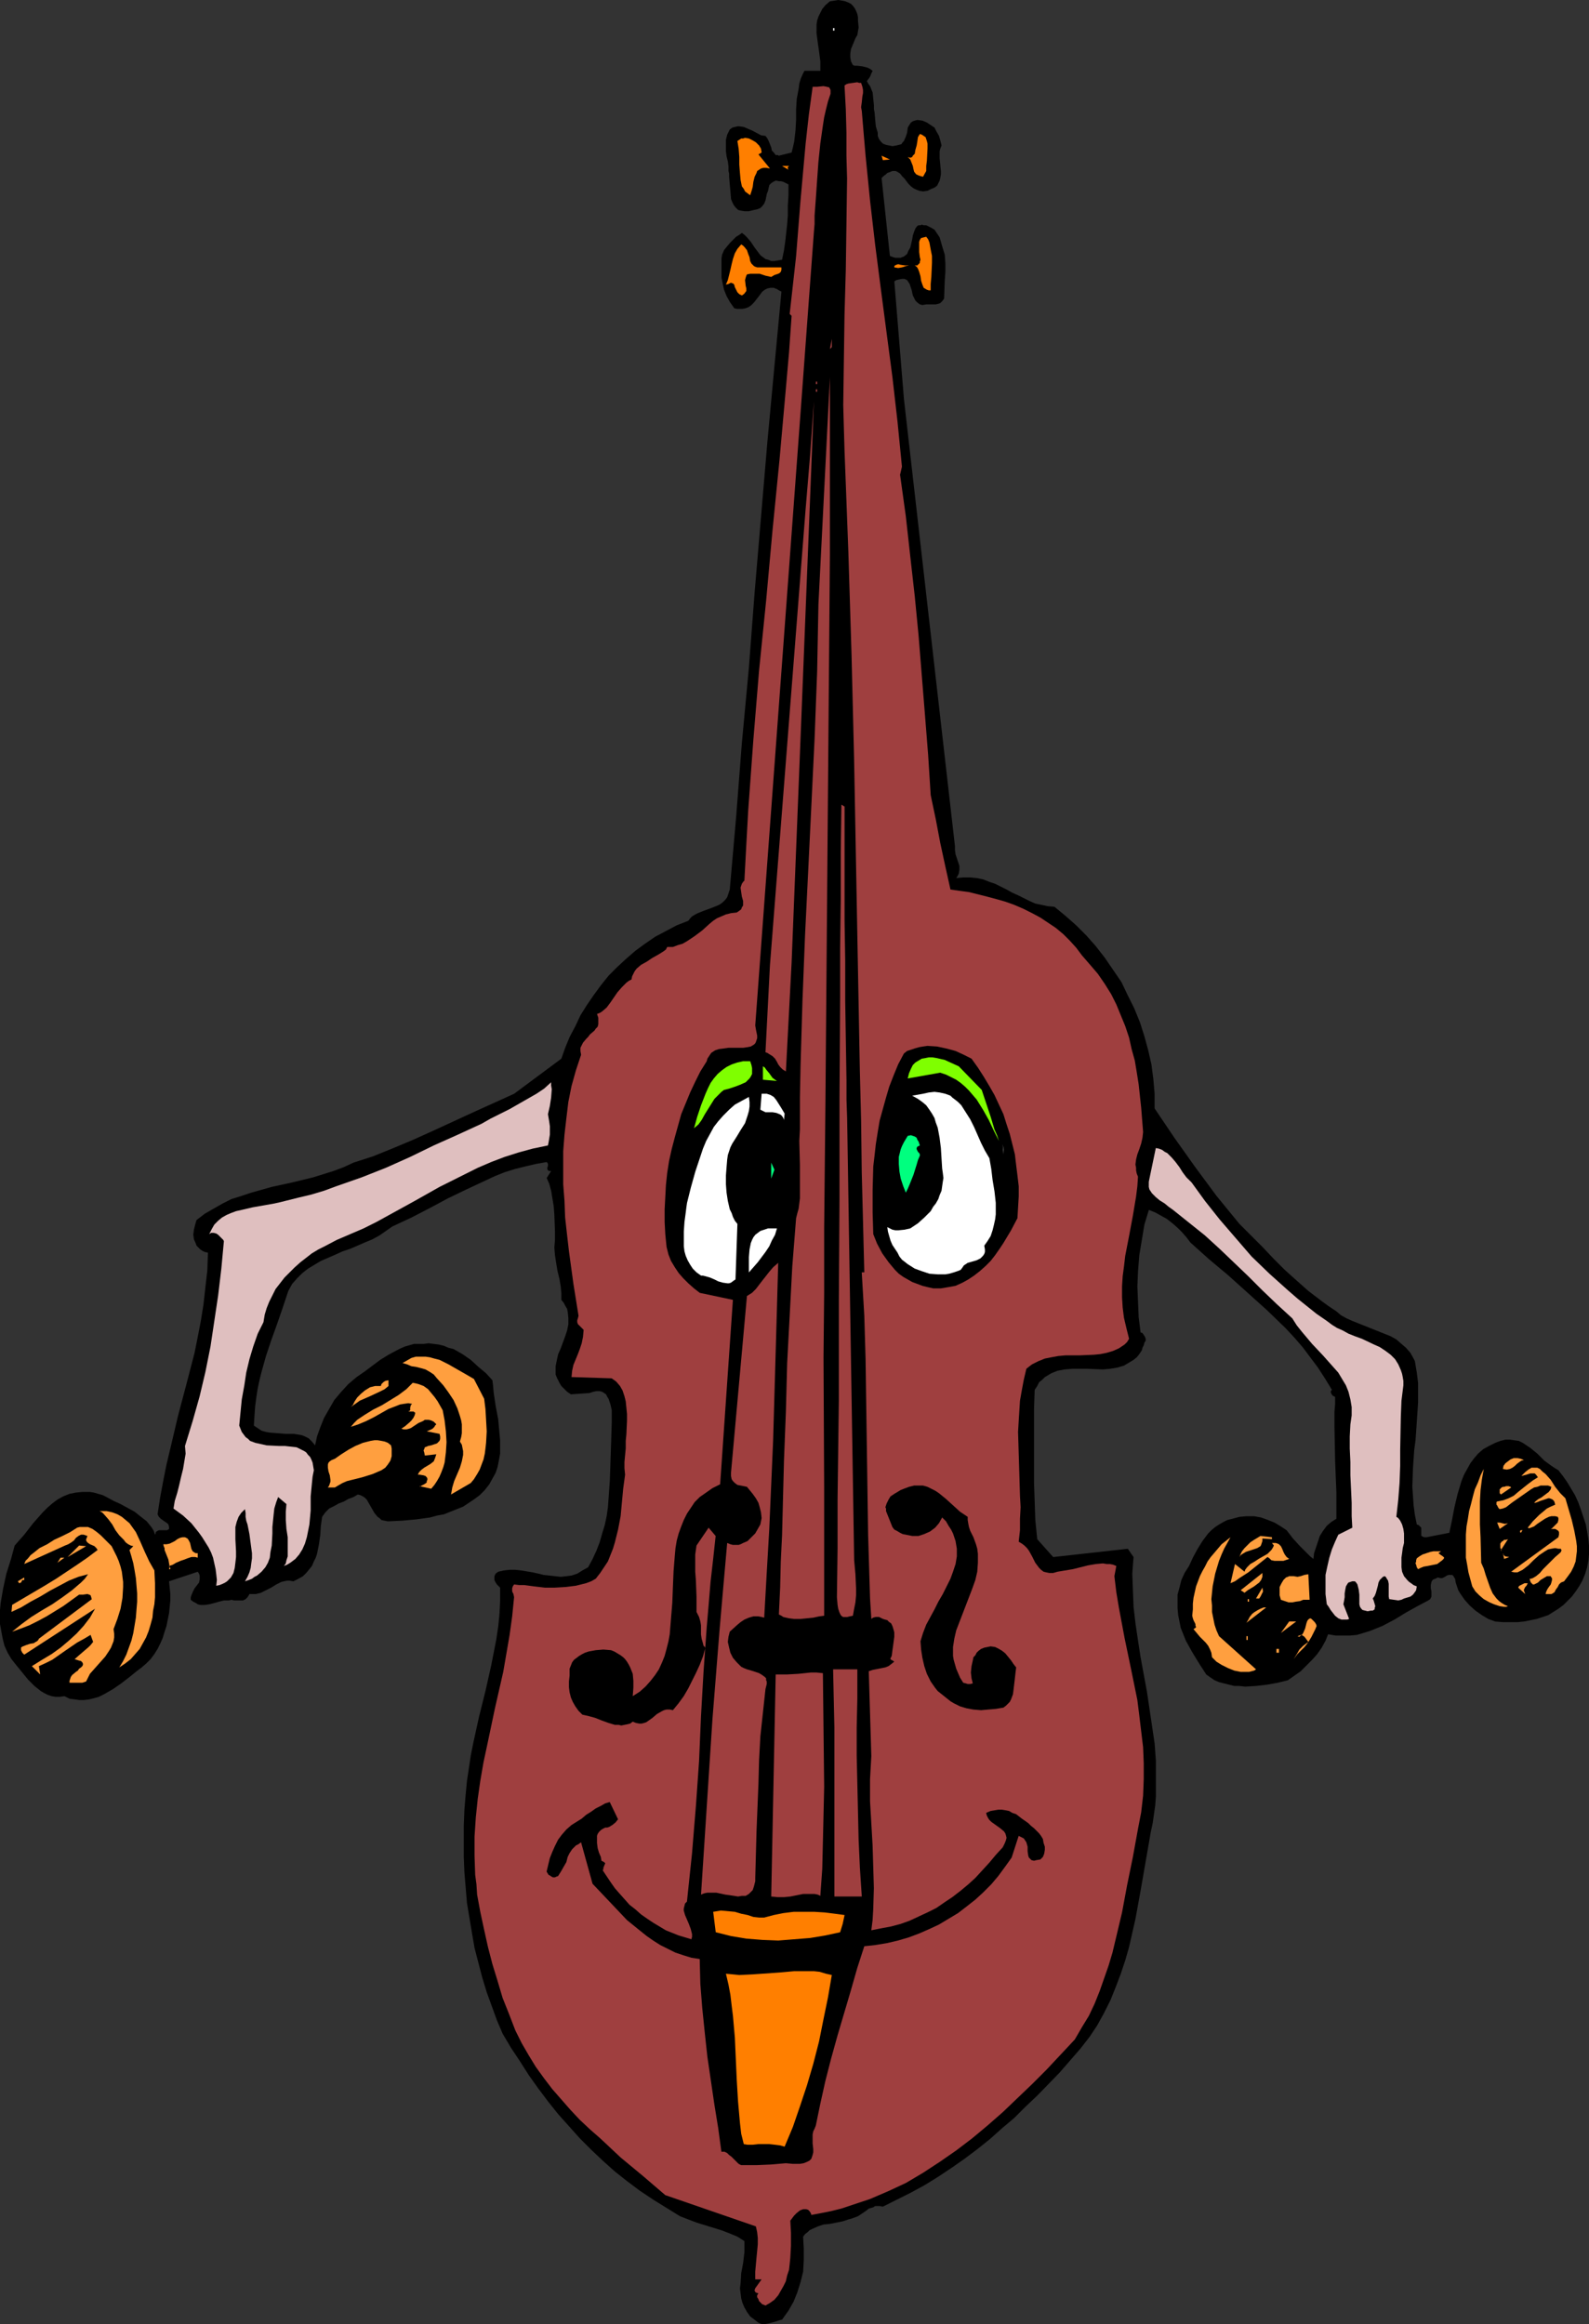
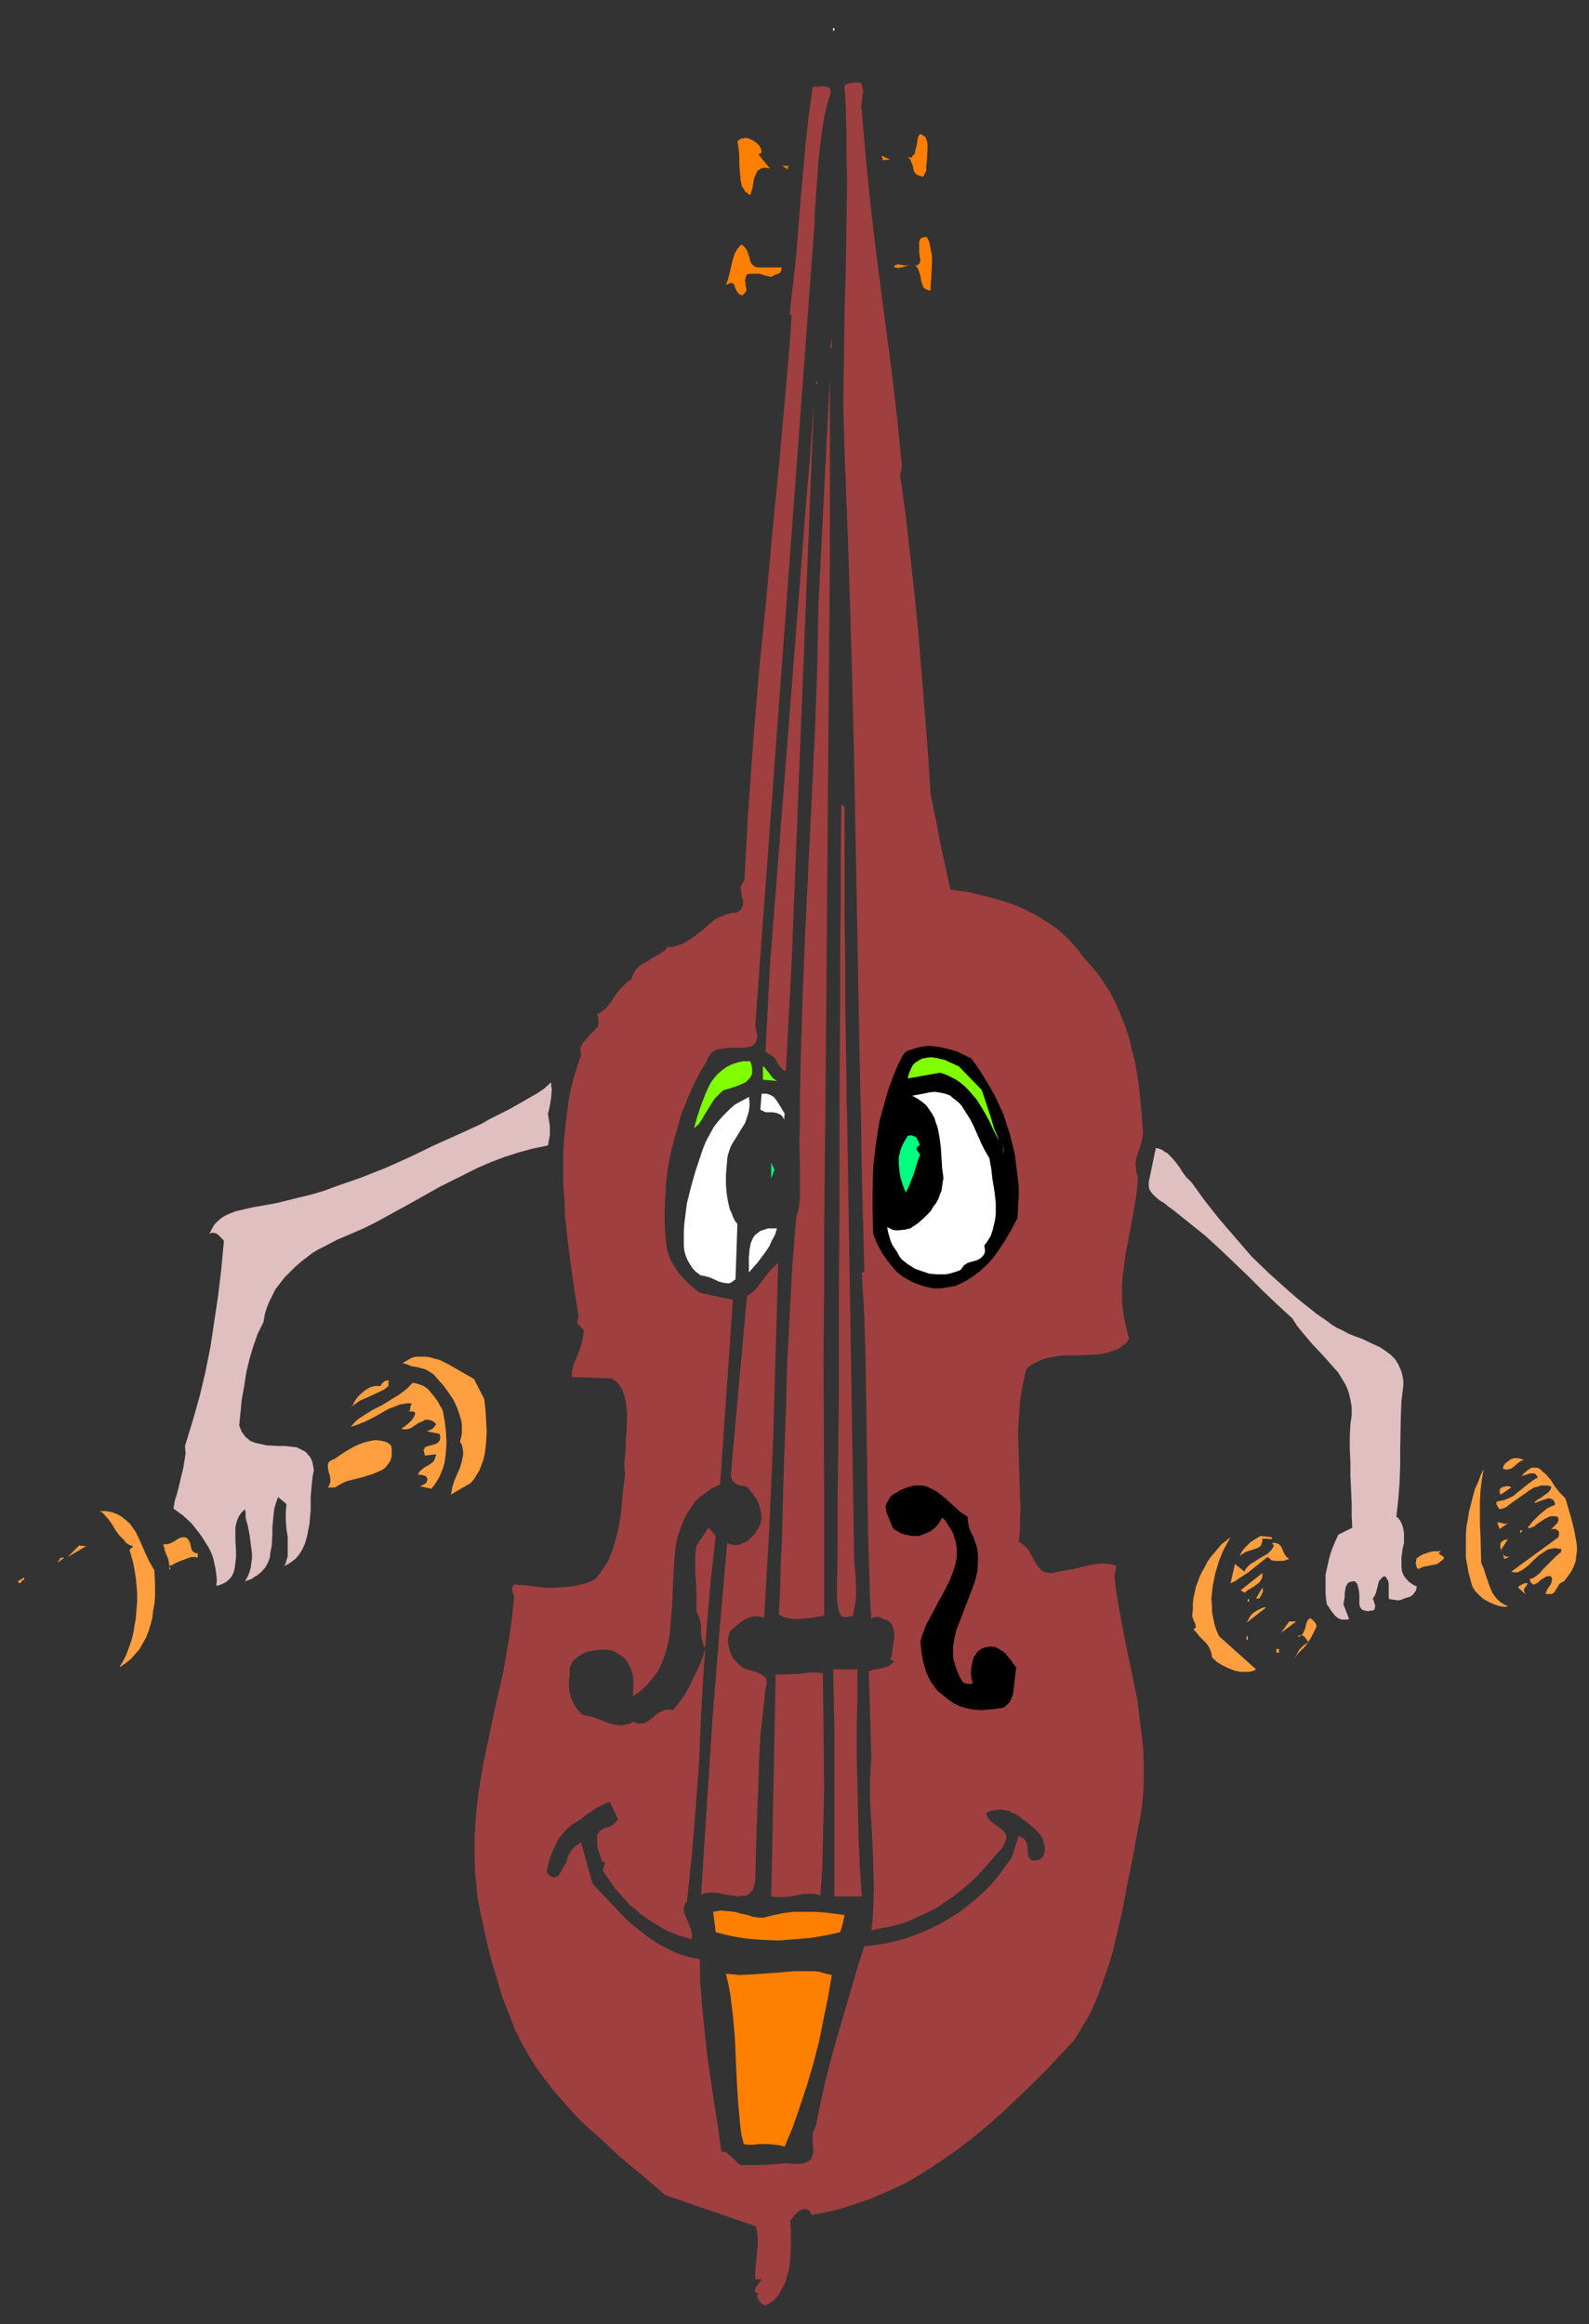
<svg xmlns="http://www.w3.org/2000/svg" xmlns:ns1="http://sodipodi.sourceforge.net/DTD/sodipodi-0.dtd" xmlns:ns2="http://www.inkscape.org/namespaces/inkscape" version="1.0" width="106.503mm" height="155.711mm" id="svg72" ns1:docname="Bass with Dumbells.wmf">
  <rect width="100%" height="100%" fill="#333333" stroke="none" />
  <ns1:namedview id="namedview72" pagecolor="#ffffff" bordercolor="#000000" borderopacity="0.25" ns2:showpageshadow="2" ns2:pageopacity="0.0" ns2:pagecheckerboard="0" ns2:deskcolor="#d1d1d1" ns2:document-units="mm" />
  <defs id="defs1">
    <pattern id="WMFhbasepattern" patternUnits="userSpaceOnUse" width="6" height="6" x="0" y="0" />
  </defs>
-   <path style="fill:#000000;fill-opacity:1;fill-rule:evenodd;stroke:none" d="m 217.183,8.888 -0.485,0.808 -0.323,0.808 -0.808,1.939 -0.162,1.131 v 0.97 l 0.162,0.97 0.485,0.97 0.485,0.162 h 0.646 l 1.293,0.162 1.293,0.323 0.646,0.323 0.646,0.485 -0.323,0.646 -0.323,0.808 -0.323,0.485 -0.485,0.646 0.323,0.646 0.485,0.646 0.323,0.808 0.323,0.808 0.162,1.616 0.162,1.616 v 0.97 l 0.162,0.808 0.162,1.939 0.162,1.616 0.485,1.616 v 0.808 l 0.323,0.808 0.485,0.646 0.485,0.485 0.808,0.323 0.808,0.162 0.808,0.162 0.97,-0.162 0.646,-0.162 0.646,-0.162 0.323,-0.485 0.323,-0.323 0.485,-1.131 0.323,-0.97 0.162,-1.293 0.485,-0.808 0.323,-0.485 0.485,-0.323 0.485,-0.162 0.646,-0.162 1.293,0.162 1.131,0.485 0.97,0.646 0.97,0.646 0.485,0.97 0.646,1.131 0.323,1.131 0.323,1.293 -0.323,0.808 -0.162,0.646 v 1.778 l 0.162,1.616 0.162,1.778 v 0.646 l -0.162,0.97 -0.162,0.646 -0.323,0.646 -0.323,0.646 -0.646,0.485 -0.808,0.323 -0.97,0.485 -1.131,0.162 -0.97,-0.162 -0.808,-0.323 -0.646,-0.323 -0.646,-0.485 -0.646,-0.646 -0.97,-1.293 -0.646,-0.646 -0.485,-0.646 -0.485,-0.323 -0.646,-0.323 h -0.808 l -0.808,0.323 -0.485,0.162 -0.323,0.323 -0.646,0.485 -0.485,0.485 2.101,19.714 0.808,0.323 0.646,0.162 h 0.646 0.646 l 0.323,-0.162 0.485,-0.162 0.808,-0.646 0.323,-0.808 0.485,-0.808 0.485,-2.101 0.162,-0.97 0.323,-0.97 0.323,-0.808 0.485,-0.646 0.323,-0.162 h 0.485 l 0.323,-0.162 0.485,0.162 h 0.646 l 0.646,0.323 0.646,0.323 0.808,0.485 0.646,0.97 0.646,0.97 0.323,1.131 0.323,1.131 0.646,2.101 0.162,2.262 v 2.101 l -0.162,2.262 -0.162,4.525 -0.485,0.646 -0.485,0.485 -0.485,0.162 -0.646,0.162 h -1.293 -1.131 l -0.97,0.162 -0.646,-0.162 -0.646,-0.485 -0.485,-0.485 -0.323,-0.646 -0.323,-0.646 -0.323,-1.454 -0.485,-1.454 -0.323,-0.485 -0.323,-0.485 -0.646,-0.323 h -0.646 l -0.808,0.162 -0.646,0.162 -0.485,0.323 2.424,29.733 12.928,113.275 v 0.97 l 0.162,1.131 0.646,1.939 0.323,0.97 v 0.97 l -0.162,0.97 -0.323,0.646 -0.323,0.485 1.778,-0.162 h 1.778 l 1.616,0.162 1.616,0.323 1.616,0.646 1.454,0.485 2.909,1.454 1.454,0.808 1.454,0.646 2.909,1.454 1.454,0.646 1.616,0.323 1.454,0.323 1.778,0.162 2.747,2.262 2.747,2.424 2.586,2.585 2.424,2.747 2.262,2.909 2.101,3.07 2.101,3.07 1.616,3.393 1.616,3.232 1.454,3.555 1.131,3.555 0.97,3.555 0.808,3.555 0.485,3.717 0.323,3.717 v 3.717 l 5.009,7.433 5.171,7.272 2.747,3.717 2.747,3.717 2.909,3.555 2.909,3.555 3.07,3.07 2.909,2.909 2.747,2.909 2.747,2.747 3.07,2.747 2.909,2.585 3.393,2.585 1.778,1.293 1.939,1.293 1.131,0.97 1.454,0.808 1.454,0.646 1.616,0.646 3.232,1.293 3.232,1.293 1.616,0.646 1.454,0.808 1.293,1.131 1.131,0.97 1.131,1.293 0.808,1.454 0.323,0.646 0.162,0.97 0.162,0.97 0.162,0.97 0.323,2.585 v 2.585 2.424 l -0.162,2.424 -0.323,4.848 -0.162,2.262 -0.323,2.424 -0.323,4.686 -0.162,4.686 0.162,2.262 0.162,2.424 0.323,2.424 0.485,2.424 0.485,0.162 0.323,0.323 0.323,0.323 v 0.646 0.97 0.485 h 0.162 l 0.162,0.162 0.485,0.162 h 0.485 l 5.817,-1.131 0.646,-3.07 0.646,-3.393 0.808,-3.393 0.485,-1.616 0.485,-1.616 0.646,-1.616 0.808,-1.454 0.808,-1.454 0.97,-1.293 0.97,-1.131 1.293,-1.131 1.454,-0.808 1.616,-0.808 1.293,-0.485 1.293,-0.323 h 1.131 l 1.131,0.162 1.131,0.162 0.97,0.485 0.97,0.646 0.97,0.646 1.778,1.454 1.778,1.778 1.778,1.293 0.97,0.646 0.808,0.485 1.131,1.454 1.131,1.616 0.97,1.616 0.97,1.616 0.808,1.778 0.646,1.778 0.646,1.939 0.646,1.939 0.323,1.778 0.323,1.939 0.162,1.778 v 1.939 l -0.162,1.778 -0.323,1.616 -0.485,1.616 -0.646,1.616 -0.808,1.454 -0.97,1.454 -0.97,1.293 -1.131,1.131 -0.97,0.97 -1.293,0.97 -1.293,0.808 -1.293,0.808 -1.454,0.485 -1.454,0.485 -1.616,0.323 -1.616,0.323 -1.616,0.162 h -1.778 -1.939 l -1.939,-0.162 -1.778,-0.646 -1.616,-0.97 -1.616,-1.131 -1.454,-1.293 -1.293,-1.454 -1.131,-1.616 -0.485,-0.808 -0.323,-0.97 -0.323,-0.97 -0.162,-0.97 -0.323,-0.485 -0.162,-0.323 -0.323,-0.162 h -0.323 -0.485 l -0.485,0.162 -0.485,0.323 -0.646,0.323 H 364.88 l -0.646,-0.162 -0.646,0.323 -0.485,0.162 -0.323,0.323 -0.162,0.323 -0.162,0.808 v 0.808 l 0.162,0.808 v 0.808 0.485 l -0.162,0.323 -0.162,0.323 -0.485,0.323 -2.747,1.454 -2.909,1.616 -2.909,1.778 -3.07,1.616 -1.616,0.646 -1.616,0.646 -1.616,0.485 -1.616,0.485 -1.778,0.162 h -1.778 -1.778 l -1.939,-0.323 -0.646,1.616 -0.97,1.778 -1.131,1.616 -1.293,1.454 -1.454,1.454 -1.454,1.454 -1.616,1.131 -1.616,1.131 -2.586,0.646 -2.747,0.485 -2.747,0.323 -2.747,0.162 -1.454,-0.162 h -1.293 l -1.293,-0.323 -1.293,-0.323 -1.293,-0.323 -1.131,-0.485 -0.97,-0.646 -1.131,-0.808 -1.778,-2.747 -1.778,-2.909 -1.616,-2.909 -0.646,-1.616 -0.646,-1.616 -0.323,-1.616 -0.323,-1.616 -0.162,-1.778 v -1.778 -1.616 l 0.485,-1.778 0.485,-1.939 0.808,-1.778 1.131,-1.778 0.97,-2.101 1.131,-2.101 1.293,-2.101 1.454,-1.939 0.808,-0.808 0.97,-0.808 0.97,-0.646 1.131,-0.646 0.97,-0.485 1.293,-0.323 1.778,-0.485 1.778,-0.162 h 1.939 l 1.778,0.323 1.778,0.646 1.616,0.646 1.616,0.97 1.454,0.97 1.616,2.101 1.778,1.939 1.778,1.778 0.808,0.808 0.808,0.646 0.162,-1.454 0.485,-1.454 0.485,-1.454 0.485,-1.454 0.808,-1.293 0.97,-1.293 1.131,-0.97 1.293,-0.808 v -1.454 -3.393 -1.778 l -0.162,-3.878 -0.162,-4.201 -0.162,-8.403 v -4.04 l 0.162,-1.939 v -1.778 l -0.646,-0.323 -0.323,-0.485 -0.162,-0.485 0.162,-0.323 0.162,-0.162 -1.778,-2.909 -1.778,-2.747 -1.939,-2.585 -1.939,-2.585 -2.101,-2.424 -2.262,-2.424 -4.686,-4.525 -4.848,-4.363 -4.848,-4.363 -5.009,-4.201 -4.686,-4.201 -0.97,-1.293 -1.131,-1.293 -1.131,-1.131 -1.293,-1.131 -1.454,-1.131 -1.454,-0.808 -1.454,-0.808 -1.616,-0.646 -1.131,3.717 -0.646,3.878 -0.646,3.878 -0.323,4.04 -0.162,3.878 0.162,3.878 0.162,3.878 0.485,3.878 0.485,0.162 0.323,0.485 0.323,0.485 0.162,0.485 v 0.485 l -0.323,0.485 -0.162,0.646 -0.323,0.646 -0.162,0.646 -0.646,0.97 -0.646,0.808 -0.808,0.646 -0.808,0.485 -0.808,0.485 -0.808,0.485 -1.616,0.485 -1.939,0.323 -1.778,0.162 -3.878,-0.162 h -2.101 -1.778 l -1.939,0.162 -1.778,0.323 -0.808,0.323 -0.808,0.323 -0.808,0.485 -0.808,0.485 -0.646,0.646 -0.808,0.646 -0.485,0.97 -0.646,0.97 -0.162,4.848 v 4.848 9.372 4.525 l 0.162,4.686 0.162,4.686 0.485,4.848 4.04,4.525 18.907,-2.101 1.454,2.101 -0.323,4.201 0.162,4.201 0.162,4.201 0.485,4.201 0.646,4.363 0.646,4.201 1.616,8.726 1.293,8.726 0.646,4.363 0.323,4.363 v 4.525 4.525 l -0.162,2.262 -0.323,2.262 -0.323,2.262 -0.485,2.262 -0.646,3.717 -0.646,3.717 -1.293,7.433 -1.293,7.11 -1.616,7.11 -0.97,3.393 -1.131,3.393 -1.293,3.393 -1.293,3.232 -1.616,3.232 -1.778,3.232 -1.939,2.909 -2.262,2.909 -5.333,6.14 -5.656,5.817 -2.909,2.747 -2.909,2.909 -3.07,2.585 -3.07,2.747 -3.232,2.585 -3.232,2.424 -3.232,2.262 -3.393,2.262 -3.393,2.101 -3.555,1.939 -3.555,1.778 -3.555,1.778 -0.808,-0.162 h -0.485 -0.646 l -0.485,0.323 -1.131,0.323 -0.808,0.646 -1.939,1.293 -1.293,0.485 -0.485,0.162 -0.646,0.162 -1.454,0.485 -1.616,0.323 -1.616,0.323 -1.616,0.162 -1.454,0.485 -1.454,0.646 -0.646,0.323 -0.485,0.485 -0.646,0.485 -0.485,0.646 0.162,3.07 v 2.909 l -0.162,2.909 -0.646,2.585 -0.808,2.585 -0.97,2.424 -1.293,2.262 -1.616,2.262 -0.646,0.162 -0.97,0.323 -1.778,0.485 -0.97,0.162 h -0.808 l -0.808,-0.323 -0.808,-0.646 -1.293,-0.97 -0.808,-1.131 -0.646,-1.131 -0.485,-1.131 -0.323,-1.131 -0.162,-1.293 -0.162,-1.293 0.162,-1.293 0.162,-2.585 0.485,-2.585 0.323,-2.747 v -2.747 l -1.778,-1.131 -1.939,-0.808 -2.101,-0.808 -2.101,-0.646 -2.101,-0.646 -2.101,-0.646 -2.101,-0.808 -2.101,-0.808 -3.393,-2.101 -3.393,-2.101 -3.393,-2.262 -3.232,-2.424 -3.07,-2.424 -3.07,-2.747 -2.909,-2.747 -2.909,-2.909 -2.747,-3.07 -2.747,-3.07 -2.586,-3.232 -2.424,-3.232 -2.424,-3.393 -2.262,-3.555 -2.262,-3.393 -2.101,-3.555 -1.454,-3.393 -1.293,-3.555 -1.293,-3.555 -1.131,-3.717 -0.97,-3.717 -0.97,-3.717 -0.646,-3.717 -0.646,-3.878 -0.646,-3.878 -0.323,-3.878 -0.323,-3.878 -0.162,-3.878 v -4.04 -3.878 l 0.162,-4.04 0.323,-3.878 0.323,-3.393 0.485,-3.232 0.485,-3.232 0.646,-3.232 1.454,-6.625 1.616,-6.464 1.454,-6.464 1.293,-6.625 0.485,-3.232 0.323,-3.232 0.162,-3.232 v -3.393 l -0.808,-0.808 -0.323,-0.485 -0.323,-0.646 v -0.485 -0.485 l 0.323,-0.646 0.646,-0.485 1.454,-0.323 1.454,-0.162 h 1.454 l 1.454,0.162 2.909,0.485 1.454,0.323 1.293,0.323 2.909,0.323 1.454,0.162 1.454,-0.162 1.293,-0.162 1.454,-0.485 1.293,-0.808 1.454,-0.808 1.131,-2.101 0.97,-2.101 0.808,-2.101 0.646,-2.262 0.646,-2.101 0.485,-2.262 0.323,-2.262 0.162,-2.262 0.323,-4.525 0.162,-4.848 0.162,-4.848 0.162,-5.171 v -1.454 -1.454 l -0.323,-1.454 -0.485,-1.454 -0.323,-0.485 -0.323,-0.646 -0.485,-0.323 -0.485,-0.323 -0.646,-0.162 h -0.808 l -0.808,0.162 -0.97,0.323 -4.686,0.323 -0.97,-0.646 -0.808,-0.808 -0.646,-0.646 -0.485,-0.808 -0.323,-0.646 -0.323,-0.646 -0.323,-0.808 v -0.646 -1.454 l 0.323,-1.616 0.323,-1.454 0.646,-1.454 1.131,-3.07 0.485,-1.454 0.323,-1.616 v -1.454 l -0.162,-1.616 -0.162,-0.808 -0.485,-0.808 -0.323,-0.646 -0.646,-0.808 v -1.616 l -0.162,-1.778 -0.323,-1.939 -0.485,-1.939 -0.323,-1.939 -0.323,-2.101 -0.162,-1.939 0.162,-1.939 v -2.101 l -0.162,-4.363 -0.162,-2.101 -0.323,-1.939 -0.323,-1.939 -0.485,-1.778 -0.646,-1.454 1.131,-1.778 h -0.485 l -0.323,-0.162 -0.162,-0.323 v -0.323 l 0.162,-0.485 v -0.485 l -0.162,-0.323 -0.162,-0.162 -2.747,0.485 -2.747,0.646 -2.586,0.646 -2.586,0.808 -2.424,0.97 -2.424,1.131 -4.848,2.262 -4.686,2.262 -4.525,2.424 -4.686,2.424 -4.848,2.262 -1.616,1.131 -1.616,1.131 -1.778,0.97 -1.939,0.808 -3.717,1.616 -1.939,0.646 -1.778,0.808 -3.717,1.616 -1.616,0.97 -1.616,0.97 -1.454,1.131 -1.293,1.293 -1.293,1.454 -0.97,1.778 -1.454,4.363 -1.454,4.201 -1.454,4.04 -1.293,3.878 -1.131,4.04 -0.485,1.939 -0.485,2.262 -0.323,2.101 -0.323,2.424 -0.162,2.262 -0.162,2.585 0.97,0.646 0.97,0.646 1.131,0.323 0.97,0.162 2.101,0.162 1.939,0.162 h 2.101 l 0.97,0.162 0.97,0.162 0.808,0.323 0.97,0.485 0.808,0.808 0.808,0.97 0.485,-2.262 0.808,-2.262 0.97,-2.424 1.293,-2.262 1.293,-2.262 1.778,-2.101 1.778,-1.939 2.101,-1.778 2.101,-1.454 1.939,-1.454 1.939,-1.454 2.101,-1.293 2.101,-1.131 0.97,-0.485 1.131,-0.485 1.131,-0.323 1.131,-0.323 h 1.131 1.293 l 1.293,-0.162 1.293,0.162 1.293,0.162 1.293,0.323 1.131,0.485 1.293,0.323 2.262,1.293 2.101,1.454 1.939,1.778 1.939,1.616 1.616,1.778 0.162,1.454 0.162,1.778 0.485,3.232 0.646,3.393 0.323,3.555 0.162,1.778 v 1.616 1.778 l -0.323,1.778 -0.323,1.616 -0.485,1.454 -0.808,1.454 -0.808,1.454 -1.131,1.454 -1.293,1.293 -1.293,0.97 -1.454,0.97 -1.454,0.97 -1.616,0.646 -1.616,0.646 -1.616,0.646 -1.778,0.323 -1.778,0.485 -3.555,0.485 -3.555,0.323 -3.555,0.162 -0.808,-0.162 -0.808,-0.162 -0.485,-0.485 -0.485,-0.323 -0.808,-0.97 -1.293,-2.262 -0.646,-1.131 -0.485,-0.485 -0.485,-0.323 -0.646,-0.323 -0.646,-0.162 -1.131,0.646 -1.293,0.485 -1.131,0.646 -1.293,0.485 -1.131,0.646 -1.293,0.646 -0.97,0.97 -0.808,1.131 -0.323,2.262 -0.162,2.424 -0.323,2.262 -0.485,2.424 -0.323,0.97 -0.485,0.97 -0.485,1.131 -0.646,0.808 -0.808,0.97 -0.808,0.808 -1.131,0.646 -1.293,0.646 -0.97,-0.162 h -0.646 l -0.808,0.162 -0.646,0.162 -1.293,0.646 -1.293,0.808 -1.293,0.646 -1.293,0.646 -0.646,0.162 -0.646,0.162 h -0.808 -0.808 l -0.162,0.323 -0.323,0.485 -0.323,0.323 -0.162,0.162 -0.646,0.323 h -0.808 -1.454 l -0.646,-0.162 -0.646,0.162 H 56.72 l -1.293,0.323 -1.131,0.323 -1.293,0.323 -1.131,0.162 h -1.131 l -0.646,-0.162 -0.485,-0.323 -0.646,-0.323 -0.646,-0.485 v -0.646 l 0.162,-0.485 0.323,-0.808 0.485,-0.97 1.131,-1.454 0.162,-0.808 v -0.485 -0.485 l -0.162,-0.485 -0.323,-0.485 -7.272,2.424 0.162,1.616 0.162,1.616 v 1.616 l -0.162,1.616 -0.162,1.616 -0.323,1.616 -0.323,1.616 -0.485,1.454 -0.485,1.616 -0.646,1.454 -0.646,1.293 -0.808,1.293 -0.97,1.293 -1.131,1.131 -1.131,0.97 -1.293,0.97 -1.778,1.454 -2.101,1.616 -2.101,1.454 -2.262,1.293 -1.293,0.646 -1.131,0.323 -1.293,0.323 -1.293,0.162 h -1.293 l -1.131,-0.162 -1.293,-0.162 -1.293,-0.646 -1.131,0.162 h -1.131 l -0.97,-0.162 -0.97,-0.323 -0.97,-0.485 -0.808,-0.485 -0.808,-0.646 -0.808,-0.646 -1.616,-1.616 -2.909,-3.555 L 2.909,420.137 1.939,418.521 1.131,416.743 0.646,414.804 0.323,413.027 0,411.249 v -1.778 -1.778 l 0.162,-1.778 0.646,-3.717 0.808,-3.717 1.131,-3.555 0.97,-3.555 2.424,-2.747 1.131,-1.454 1.131,-1.454 2.424,-2.747 1.131,-1.131 1.293,-1.131 1.293,-0.97 1.454,-0.808 1.616,-0.646 1.616,-0.323 1.616,-0.162 h 0.97 0.97 l 0.97,0.162 1.131,0.323 1.131,0.323 0.97,0.485 1.778,0.97 1.778,0.808 1.778,0.97 1.778,0.97 1.616,1.293 1.454,1.131 0.646,0.808 0.646,0.808 0.485,0.808 0.323,0.97 0.162,-0.323 v -0.323 l 0.485,-0.323 0.323,-0.162 h 0.646 0.97 0.485 l 0.485,-0.323 v -0.485 l -0.162,-0.646 -0.323,-0.323 -0.485,-0.323 -1.131,-0.808 -0.485,-0.485 -0.323,-0.646 0.646,-4.201 0.808,-4.363 0.808,-4.04 0.97,-4.04 1.939,-8.241 2.101,-7.918 2.101,-8.08 0.808,-4.04 0.808,-4.201 0.646,-4.04 0.485,-4.363 0.485,-4.201 0.162,-4.525 -0.808,-0.162 -0.646,-0.323 -0.485,-0.323 -0.485,-0.485 -0.485,-0.485 -0.162,-0.485 -0.485,-1.131 -0.162,-1.131 0.162,-1.293 0.323,-1.293 0.323,-1.131 2.101,-1.616 2.262,-1.293 2.262,-1.293 2.262,-1.131 2.586,-0.808 2.424,-0.808 5.171,-1.454 5.171,-1.131 5.333,-1.293 2.586,-0.808 2.586,-0.808 2.586,-0.97 2.424,-1.131 5.009,-1.616 5.171,-2.101 5.009,-2.101 5.009,-2.262 10.18,-4.686 10.342,-4.686 11.958,-8.888 0.97,-2.747 1.131,-2.747 1.454,-2.747 1.293,-2.747 1.616,-2.585 1.778,-2.585 1.778,-2.424 1.939,-2.424 2.101,-2.101 2.262,-2.101 2.424,-2.101 2.424,-1.778 2.586,-1.778 2.747,-1.454 2.747,-1.454 2.909,-1.131 0.485,-0.646 0.485,-0.485 0.808,-0.485 0.646,-0.323 1.616,-0.646 1.778,-0.646 1.616,-0.646 0.646,-0.323 0.646,-0.485 0.646,-0.646 0.485,-0.646 0.323,-0.97 0.323,-0.97 1.616,-18.421 1.454,-18.745 1.778,-19.068 1.454,-19.068 3.232,-38.136 1.778,-19.068 1.778,-18.906 -0.646,-0.323 -0.485,-0.323 -0.485,-0.162 -0.323,-0.162 h -0.808 l -0.808,0.162 -0.646,0.323 -0.646,0.485 -0.97,1.293 -1.131,1.454 -0.646,0.646 -0.646,0.485 -0.808,0.323 -0.808,0.162 h -0.97 -0.485 l -0.646,-0.162 -1.131,-1.616 -0.808,-1.454 -0.646,-1.616 -0.323,-1.454 -0.323,-1.616 v -1.454 -1.778 -1.616 l 0.162,-0.97 0.485,-1.131 0.646,-0.808 0.808,-0.97 0.808,-0.808 0.808,-0.808 0.808,-0.485 0.646,-0.485 0.646,0.485 0.646,0.646 0.97,1.131 0.97,1.454 0.97,1.293 0.485,0.646 0.646,0.485 0.646,0.485 0.646,0.162 0.808,0.323 h 0.808 l 0.97,-0.162 0.97,-0.162 0.485,-2.424 0.323,-2.262 0.485,-4.363 0.162,-2.262 V 52.032 l 0.162,-2.585 v -2.747 l -0.646,-0.323 -0.646,-0.323 -0.646,-0.162 h -0.485 l -0.808,-0.162 -0.646,0.323 -0.485,0.323 -0.485,0.485 -0.162,0.646 -0.162,0.808 -0.323,0.808 -0.162,0.808 -0.162,0.808 -0.323,0.808 -0.485,0.646 -0.485,0.485 -0.808,0.323 -0.808,0.162 -1.293,0.323 h -1.131 l -0.97,-0.162 -0.646,-0.162 -0.646,-0.646 -0.485,-0.646 -0.323,-0.646 -0.323,-0.808 -0.162,-1.939 -0.162,-1.778 -0.162,-1.939 v -0.808 l -0.162,-0.646 v -1.131 l -0.162,-1.293 -0.323,-1.293 -0.162,-1.293 v -1.454 -1.454 l 0.323,-1.293 0.323,-0.646 0.323,-0.646 0.646,-0.485 0.646,-0.162 0.646,-0.162 h 0.485 l 1.131,0.162 1.131,0.485 1.131,0.485 2.101,1.131 1.131,0.162 0.485,0.646 0.323,0.646 0.323,0.808 0.323,0.808 0.162,0.808 0.485,0.485 0.485,0.646 h 0.485 l 0.323,0.162 3.232,-0.808 0.323,-1.293 0.323,-1.454 0.323,-2.747 0.162,-2.747 v -1.293 -1.454 l 0.162,-2.585 0.485,-2.585 0.162,-1.293 0.323,-1.131 0.485,-1.131 0.485,-0.97 h 4.04 v -2.424 l -0.323,-2.424 -0.323,-2.262 -0.323,-2.424 V 7.272 6.302 l 0.162,-1.131 0.323,-0.97 0.485,-0.97 0.485,-0.97 0.808,-0.97 1.131,-0.97 1.131,-0.162 L 212.335,0 l 0.97,0.162 0.808,0.162 0.808,0.323 0.646,0.323 0.485,0.485 0.485,0.646 0.323,0.646 0.323,0.808 0.162,0.808 v 0.808 l 0.162,1.778 z" id="path1" />
  <path style="fill:#ffffff;fill-opacity:1;fill-rule:evenodd;stroke:none" d="m 211.042,7.11 h 0.323 v 0.646 h -0.323 z" id="path2" />
  <path style="fill:#9f3f3f;fill-opacity:1;fill-rule:evenodd;stroke:none" d="m 218.314,28.117 0.485,5.817 0.485,5.656 1.131,11.311 1.293,11.15 1.454,11.311 2.909,22.138 1.293,11.311 1.131,11.473 v -0.162 l -0.485,2.101 1.454,10.503 1.131,10.18 1.131,10.019 0.97,10.019 1.616,20.037 0.808,10.18 0.646,10.18 1.293,6.14 1.131,5.979 1.293,5.979 1.293,5.817 2.262,0.323 2.424,0.323 4.525,1.131 2.424,0.646 2.262,0.646 2.262,0.808 2.262,0.97 2.262,1.131 2.101,1.131 1.939,1.293 1.939,1.293 1.939,1.616 1.616,1.616 1.616,1.778 1.454,1.939 2.101,2.424 1.939,2.262 1.778,2.585 1.616,2.585 1.293,2.585 1.131,2.747 1.131,2.747 0.97,2.909 0.646,2.909 0.808,2.909 0.485,2.909 0.485,3.07 0.646,5.979 0.485,6.14 -0.162,1.454 -0.323,1.454 -0.485,1.454 -0.485,1.293 -0.323,1.293 -0.162,1.293 0.162,0.808 v 0.646 l 0.162,0.808 0.323,0.808 -0.162,2.424 -0.323,2.585 -0.808,4.848 -0.97,5.171 -0.97,5.009 -0.323,2.747 -0.323,2.424 -0.162,2.585 v 2.747 l 0.162,2.585 0.323,2.585 0.646,2.747 0.646,2.585 -0.485,0.808 -0.646,0.646 -1.454,0.97 -1.454,0.646 -1.616,0.485 -1.616,0.323 -1.616,0.162 -3.717,0.162 h -3.555 l -1.778,0.162 -1.778,0.323 -1.616,0.323 -1.616,0.646 -1.616,0.808 -0.646,0.485 -0.808,0.646 -0.646,2.747 -0.485,2.585 -0.485,2.747 -0.162,2.585 -0.162,2.585 -0.162,2.747 0.162,5.333 0.162,5.332 0.162,5.494 0.162,2.909 -0.162,2.909 v 2.909 l -0.323,2.909 0.808,0.485 0.646,0.485 0.646,0.646 0.485,0.646 0.808,1.454 0.808,1.616 0.97,1.293 0.485,0.485 0.646,0.485 0.646,0.162 0.808,0.162 h 0.97 l 1.131,-0.323 1.939,-0.323 1.939,-0.323 1.939,-0.485 1.939,-0.485 1.939,-0.323 1.778,-0.162 0.97,0.162 h 0.808 l 0.808,0.162 0.808,0.323 v 0 l -0.485,2.585 0.485,4.04 0.646,3.878 1.454,7.756 1.616,7.756 1.616,7.918 0.485,3.878 0.485,4.04 0.485,4.04 0.162,4.04 v 4.04 l -0.162,4.201 -0.485,4.201 -0.808,4.201 -1.293,7.11 -1.454,7.11 -1.293,6.948 -1.616,6.787 -0.808,3.393 -0.97,3.232 -1.131,3.232 -1.131,3.232 -1.293,3.232 -1.454,3.07 -1.778,2.909 -1.778,3.07 -7.11,7.595 -3.717,3.717 -3.717,3.555 -3.717,3.555 -3.878,3.393 -3.878,3.232 -4.04,3.07 -4.201,2.909 -4.201,2.747 -4.363,2.585 -4.525,2.101 -4.525,1.939 -2.424,0.808 -2.424,0.808 -2.424,0.808 -2.586,0.646 -2.424,0.485 -2.586,0.485 -0.162,-0.485 -0.323,-0.485 -0.323,-0.323 -0.485,-0.162 h -0.323 -0.485 l -0.808,0.323 -0.808,0.646 -0.646,0.646 -0.485,0.646 -0.485,0.646 0.162,3.07 v 3.232 l -0.162,3.07 -0.162,1.616 -0.162,1.454 -0.485,1.454 -0.323,1.454 -0.646,1.293 -0.646,1.131 -0.646,1.131 -0.97,1.131 -1.131,0.808 -1.131,0.646 -0.323,-0.162 -0.485,-0.162 -0.808,-0.808 -0.162,-0.485 -0.323,-0.485 v -0.485 l 0.323,-0.485 -0.485,-0.162 -0.323,-0.162 v -0.162 l -0.162,-0.162 v -0.162 l 0.162,-0.485 1.616,-2.262 h -1.616 v -1.939 l 0.323,-3.555 0.162,-1.616 0.162,-1.778 v -1.616 l -0.162,-1.454 -0.323,-1.454 -22.946,-7.918 -5.656,-4.848 -5.656,-4.686 -5.171,-4.848 -2.586,-2.262 -2.586,-2.424 -2.424,-2.585 -2.262,-2.585 -2.262,-2.585 -2.101,-2.747 -2.101,-2.909 -1.778,-2.909 -1.778,-3.07 -1.616,-3.232 -1.616,-4.201 -1.616,-4.04 -1.293,-4.363 -1.293,-4.201 -1.131,-4.363 -0.97,-4.363 -0.97,-4.525 -0.808,-4.363 -0.162,-2.585 -0.323,-2.424 -0.162,-4.848 v -4.848 l 0.323,-4.848 0.485,-4.686 0.646,-4.525 0.808,-4.686 0.97,-4.525 1.939,-9.211 2.101,-9.211 0.808,-4.686 0.808,-4.686 0.646,-4.686 0.485,-4.848 -0.162,-0.808 -0.323,-0.646 v -0.485 -0.323 l 0.162,-0.485 0.323,-0.485 1.293,0.162 h 1.293 l 2.424,0.323 2.747,0.323 h 2.586 l 2.747,-0.162 2.586,-0.323 1.293,-0.323 1.293,-0.323 1.293,-0.485 1.131,-0.646 1.131,-1.454 0.97,-1.454 0.97,-1.454 0.646,-1.616 0.646,-1.616 0.485,-1.616 0.808,-3.232 0.646,-3.393 0.646,-6.948 0.485,-3.555 -0.162,-1.616 v -1.616 l 0.323,-3.393 v -1.939 l 0.162,-1.616 0.162,-3.555 v -1.616 l -0.162,-1.616 -0.162,-1.616 -0.323,-1.293 -0.485,-1.454 -0.646,-1.131 -0.97,-1.131 -1.131,-0.808 -10.18,-0.323 0.162,-1.616 0.323,-1.454 1.131,-2.747 0.485,-1.293 0.485,-1.454 0.323,-1.616 0.162,-1.778 -0.485,-0.485 -0.323,-0.323 -0.646,-0.646 -0.162,-0.485 v -0.485 l 0.162,-0.485 0.162,-0.646 -1.293,-8.08 -1.131,-8.241 -0.485,-4.201 -0.485,-4.363 -0.162,-4.201 -0.323,-4.201 v -4.201 -4.201 l 0.323,-4.201 0.485,-4.201 0.485,-4.04 0.808,-4.04 1.131,-4.04 1.293,-3.878 -0.162,-0.97 v -0.808 l 0.323,-0.646 0.323,-0.646 0.808,-0.97 0.485,-0.485 0.485,-0.646 1.131,-0.97 0.323,-0.485 0.485,-0.485 0.162,-0.646 v -0.808 -0.808 l -0.323,-0.97 0.808,-0.323 0.485,-0.323 1.131,-0.97 0.97,-1.293 1.778,-2.585 1.131,-1.293 1.131,-1.131 0.646,-0.485 0.646,-0.323 0.162,-0.808 0.323,-0.646 0.323,-0.646 0.485,-0.646 1.131,-0.97 1.454,-0.808 1.454,-0.97 1.454,-0.808 1.293,-0.808 0.646,-0.485 0.323,-0.646 h 1.454 l 1.293,-0.485 1.131,-0.323 1.131,-0.646 0.97,-0.646 0.97,-0.646 1.939,-1.454 1.778,-1.616 0.97,-0.808 0.97,-0.646 1.131,-0.485 1.131,-0.485 1.293,-0.323 1.454,-0.162 0.485,-0.323 0.646,-0.485 0.162,-0.485 0.323,-0.485 v -0.485 -0.646 l -0.323,-1.131 -0.162,-1.131 -0.162,-1.131 0.162,-0.485 0.162,-0.485 0.323,-0.485 0.323,-0.323 0.485,-9.049 0.485,-8.726 1.293,-17.775 1.454,-17.613 1.778,-17.613 1.616,-17.775 1.778,-17.937 1.616,-18.098 0.808,-9.211 0.646,-9.211 -0.485,-0.485 0.808,-7.272 0.808,-7.272 1.131,-14.22 1.293,-14.382 0.808,-7.272 0.97,-7.11 h 0.485 0.646 l 1.616,-0.162 0.808,0.162 0.646,0.162 0.162,0.323 0.162,0.323 v 0.485 0.485 l -0.646,1.939 -0.485,1.939 -0.485,2.101 -0.323,2.101 -0.646,4.525 -0.485,4.686 -0.323,4.525 -0.323,4.686 -0.323,4.363 v 2.101 l -0.162,1.939 -14.867,201.019 0.162,0.97 0.162,0.808 0.162,0.808 v 0.646 l -0.162,0.485 -0.162,0.485 -0.162,0.323 -0.323,0.323 -0.808,0.485 -0.808,0.162 -1.131,0.162 h -1.131 -2.586 l -1.131,0.162 -1.293,0.162 -0.97,0.323 -0.97,0.646 -0.323,0.485 -0.323,0.485 -0.323,0.485 -0.162,0.646 -1.616,2.585 -1.293,2.585 -1.293,2.747 -1.131,2.747 -1.131,2.747 -0.808,2.909 -0.808,2.909 -0.808,3.07 -0.646,2.909 -0.485,3.07 -0.323,3.07 -0.162,3.07 -0.162,3.07 v 3.232 l 0.162,3.07 0.323,3.232 0.485,1.939 0.646,1.616 0.97,1.616 0.97,1.454 1.131,1.293 1.293,1.293 1.454,1.293 1.454,1.131 v 0 l 8.403,1.778 -3.232,46.7 -1.939,0.97 -1.616,1.131 -1.616,1.131 -1.293,1.293 -0.97,1.454 -0.97,1.454 -0.808,1.616 -0.646,1.616 -0.646,1.778 -0.485,1.778 -0.323,1.939 -0.162,1.778 -0.323,4.04 -0.162,3.878 -0.162,4.201 -0.323,3.878 -0.323,4.04 -0.323,1.778 -0.485,1.939 -0.485,1.778 -0.646,1.616 -0.808,1.778 -0.97,1.454 -1.131,1.454 -1.293,1.454 -1.454,1.293 -1.778,1.131 0.162,-2.101 v -1.778 l -0.162,-1.778 -0.646,-1.616 -0.323,-0.646 -0.485,-0.808 -0.485,-0.646 -0.485,-0.485 -0.646,-0.485 -0.808,-0.485 -0.808,-0.485 -0.808,-0.323 -1.939,-0.162 -1.939,0.162 -1.778,0.323 -0.97,0.323 -0.646,0.323 -0.808,0.485 -0.646,0.485 -0.646,0.485 -0.485,0.646 -0.323,0.808 -0.323,0.808 v 0.808 0.97 l -0.162,1.454 v 1.454 l 0.162,1.293 0.323,1.293 0.485,1.131 0.646,1.131 0.808,1.131 0.97,0.97 1.454,0.323 1.778,0.485 1.616,0.646 1.778,0.646 1.616,0.485 h 0.97 l 0.646,0.162 0.808,-0.162 0.808,-0.162 0.646,-0.162 0.646,-0.485 0.808,0.323 0.808,0.162 h 0.646 l 0.646,-0.162 0.485,-0.162 0.485,-0.323 1.131,-0.808 1.131,-0.97 1.131,-0.646 0.646,-0.323 0.646,-0.162 h 0.808 l 0.808,0.162 1.454,-1.778 1.293,-1.778 1.131,-1.939 0.97,-1.939 0.97,-1.939 0.97,-2.101 0.808,-2.101 0.646,-2.262 -0.485,-0.485 -0.162,-0.646 -0.323,-1.131 -0.162,-1.131 v -2.262 l -0.162,-0.97 -0.323,-1.131 -0.323,-0.646 -0.323,-0.646 v -1.939 -1.939 l -0.162,-4.201 -0.162,-2.101 v -2.262 -2.101 l 0.323,-2.262 3.07,-4.525 1.778,2.101 -0.646,5.979 -0.646,5.656 -0.485,5.817 -0.485,5.656 -0.808,11.311 -0.646,11.311 -0.485,11.311 -0.808,11.473 -0.485,5.817 -0.485,5.979 -0.646,6.14 -0.646,6.14 -0.485,0.485 -0.162,0.646 -0.162,0.646 v 0.485 l 0.323,1.131 0.485,1.131 0.485,1.131 0.485,1.293 0.323,1.293 v 0.646 l -0.162,0.646 -1.616,-0.485 -1.616,-0.485 -1.616,-0.646 -1.616,-0.646 -1.616,-0.97 -1.616,-0.97 -1.454,-0.97 -1.616,-1.131 -1.454,-1.293 -1.454,-1.131 -1.293,-1.454 -1.293,-1.454 -1.131,-1.293 -1.131,-1.616 -0.97,-1.454 -0.97,-1.454 0.162,-0.323 v -0.323 l 0.323,-0.808 0.162,-0.323 -0.162,-0.162 -0.162,-0.162 -0.646,-0.323 -0.162,-0.97 -0.485,-1.131 -0.323,-1.131 -0.162,-1.293 v -1.131 -0.646 l 0.162,-0.485 0.323,-0.485 0.485,-0.485 0.485,-0.323 0.646,-0.323 h 0.485 l 0.485,-0.162 0.808,-0.485 0.808,-0.646 0.646,-0.808 -2.101,-4.363 v 0 l -1.131,0.323 -1.131,0.646 -1.293,0.646 -1.131,0.808 -1.293,0.808 -1.131,0.97 -2.586,1.616 -1.293,1.131 -1.131,1.293 -0.97,1.293 -0.808,1.616 -0.646,1.454 -0.646,1.616 -0.808,3.393 0.485,0.808 0.323,0.162 0.485,0.323 0.323,0.162 h 0.485 l 0.323,-0.162 0.485,-0.162 0.808,-1.293 0.646,-1.131 0.646,-1.131 0.162,-0.646 0.162,-0.646 0.485,-0.97 0.646,-0.97 0.485,-0.485 0.485,-0.485 0.646,-0.323 0.646,-0.485 2.909,10.503 2.909,3.07 2.909,3.07 2.909,3.07 3.393,2.747 1.616,1.293 1.616,1.131 1.778,1.131 1.939,0.97 1.939,0.97 1.939,0.646 2.101,0.646 2.101,0.323 0.162,6.302 0.485,6.14 0.646,6.302 0.646,5.979 1.778,12.119 0.97,5.979 0.808,5.979 h 0.808 l 0.646,0.323 0.485,0.485 0.646,0.485 1.131,1.131 0.646,0.646 0.646,0.323 h 1.939 1.939 l 3.717,-0.162 3.717,-0.323 1.778,0.162 h 1.778 l 0.97,-0.162 0.808,-0.323 0.646,-0.323 0.485,-0.485 0.162,-0.485 0.162,-0.485 0.162,-0.646 v -0.808 l -0.162,-1.454 v -1.616 -0.646 l 0.162,-0.808 0.323,-0.646 0.323,-0.808 1.131,-5.494 1.293,-5.817 1.454,-5.656 1.616,-5.817 3.393,-11.473 1.616,-5.656 1.778,-5.494 2.909,-0.323 2.909,-0.485 2.747,-0.646 2.747,-0.808 2.586,-0.97 2.586,-1.131 2.424,-1.131 2.424,-1.454 2.424,-1.454 2.101,-1.616 2.262,-1.778 1.939,-1.778 2.101,-2.101 1.778,-2.101 1.778,-2.424 1.616,-2.262 1.778,-5.494 0.646,0.323 0.646,0.323 0.323,0.485 0.323,0.485 0.323,1.131 v 0.646 0.485 l 0.162,1.131 0.162,0.485 0.323,0.323 0.323,0.323 0.646,0.162 0.646,-0.162 0.97,-0.162 0.646,-0.646 0.323,-0.808 0.162,-0.97 v -0.808 l -0.323,-0.97 -0.162,-0.97 -0.485,-0.808 -0.485,-0.646 -1.293,-1.293 -0.808,-0.646 -0.646,-0.646 -1.616,-1.131 -1.454,-1.131 -0.97,-0.323 -0.808,-0.485 -0.808,-0.162 -0.97,-0.162 h -0.97 l -0.97,0.162 -0.97,0.162 -1.131,0.485 0.162,0.646 0.323,0.646 0.323,0.485 0.485,0.485 1.131,0.808 1.131,0.808 0.97,0.808 0.323,0.485 0.162,0.485 0.162,0.646 -0.162,0.646 -0.323,0.808 -0.485,0.97 -1.778,1.939 -1.616,1.939 -1.778,1.939 -1.778,1.939 -1.778,1.616 -1.939,1.616 -2.101,1.616 -1.939,1.293 -2.101,1.454 -2.262,1.131 -2.101,0.97 -2.424,1.131 -2.262,0.808 -2.424,0.646 -2.586,0.485 -2.424,0.485 0.323,-2.585 0.162,-2.747 0.162,-5.333 -0.162,-5.494 -0.162,-5.333 -0.323,-5.656 -0.323,-5.494 v -5.656 l 0.162,-2.909 0.162,-2.909 -0.646,-21.492 0.97,-0.323 1.616,-0.323 0.808,-0.162 0.808,-0.162 0.808,-0.323 0.646,-0.485 0.808,-0.646 -0.485,-0.323 -0.323,-0.162 -0.162,-0.162 v -0.162 l 0.162,-0.323 0.162,-0.323 0.162,-1.293 0.162,-1.131 0.323,-2.424 v -1.131 l -0.323,-1.131 -0.162,-0.485 -0.323,-0.646 -0.485,-0.323 -0.485,-0.485 -0.646,-0.162 -0.485,-0.162 -0.97,-0.485 h -0.485 -0.323 l -0.646,0.162 -0.485,0.323 -0.323,-5.171 -0.162,-5.333 -0.323,-10.665 -0.162,-10.988 -0.162,-11.15 -0.323,-22.461 -0.323,-10.988 -0.646,-10.988 h 0.646 l -0.323,-12.766 -0.323,-12.604 -0.162,-12.927 -0.323,-12.927 -0.485,-26.178 -0.485,-26.339 -0.485,-26.339 -0.646,-26.339 -0.808,-26.016 -0.485,-12.927 -0.485,-12.766 -0.162,-5.656 -0.162,-5.817 0.162,-11.473 0.162,-11.473 0.323,-11.311 0.162,-11.473 0.162,-11.635 -0.162,-5.817 v -5.817 l -0.162,-5.979 -0.323,-5.979 0.485,-0.323 0.485,-0.162 1.131,-0.162 1.131,-0.162 0.485,0.162 h 0.485 l 0.323,0.97 0.162,0.808 v 0.808 l -0.162,0.808 -0.162,1.616 -0.162,1.131 z" id="path3" />
  <path style="fill:#ff7f00;fill-opacity:1;fill-rule:evenodd;stroke:none" d="m 234.635,43.306 -0.808,1.454 -0.646,-0.162 -0.485,-0.162 -0.323,-0.162 -0.323,-0.162 -0.485,-0.646 -0.162,-0.646 -0.162,-0.808 -0.323,-0.808 -0.323,-0.808 -0.323,-0.323 -0.323,-0.323 0.485,0.162 h 0.323 l 0.323,-0.162 0.162,-0.323 0.485,-0.485 0.162,-0.97 0.323,-1.131 0.162,-0.97 0.162,-1.131 0.485,-0.808 0.485,0.162 0.485,0.323 0.485,0.323 0.162,0.485 0.162,0.485 0.162,0.646 v 1.293 l -0.162,3.07 -0.162,1.293 z" id="path4" />
  <path style="fill:#ff7f00;fill-opacity:1;fill-rule:evenodd;stroke:none" d="m 192.944,38.62 -0.808,0.485 2.909,3.555 -0.97,-0.162 h -0.646 l -0.646,0.162 -0.485,0.323 -0.485,0.323 -0.162,0.485 -0.485,0.97 -0.323,1.293 -0.162,1.293 -0.323,1.131 -0.162,0.485 -0.162,0.485 -0.646,-0.485 -0.646,-0.485 -0.323,-0.646 -0.485,-0.646 -0.162,-0.808 -0.162,-0.808 -0.162,-1.778 -0.162,-2.101 v -1.939 l -0.162,-2.101 -0.323,-1.939 0.485,-0.323 0.485,-0.323 h 0.485 l 0.485,-0.162 0.97,0.162 0.97,0.485 0.808,0.485 0.808,0.808 0.485,0.808 z" id="path5" />
  <path style="fill:#ff7f00;fill-opacity:1;fill-rule:evenodd;stroke:none" d="m 223.647,40.559 -0.323,-1.131 2.101,0.97 z" id="path6" />
  <path style="fill:#ff7f00;fill-opacity:1;fill-rule:evenodd;stroke:none" d="m 200.054,42.014 h -0.162 l -0.162,0.162 -0.162,0.162 v 0.323 l 0.162,0.323 -1.616,-0.97 z" id="path7" />
  <path style="fill:#ff7f00;fill-opacity:1;fill-rule:evenodd;stroke:none" d="m 234.635,59.95 0.485,0.646 0.323,0.808 0.323,1.778 0.323,1.616 v 1.778 l -0.162,3.555 -0.162,1.778 v 1.616 h -0.485 l -0.485,-0.162 -0.808,-0.485 -0.323,-0.808 -0.323,-0.97 -0.162,-1.131 -0.323,-1.131 -0.323,-0.808 -0.323,-0.485 -0.485,-0.323 h 0.646 l 0.323,-0.323 0.323,-0.323 v -0.323 l 0.162,-0.485 -0.162,-0.646 -0.162,-1.293 v -1.293 -0.646 -0.646 l 0.162,-0.485 0.323,-0.485 0.646,-0.162 z" id="path8" />
  <path style="fill:#ff7f00;fill-opacity:1;fill-rule:evenodd;stroke:none" d="m 191.812,67.707 h 6.141 v 0.646 l -0.162,0.485 -0.323,0.323 -0.323,0.162 -0.97,0.323 -0.808,0.485 -1.454,-0.323 -1.454,-0.485 h -0.808 -0.808 -0.808 l -0.808,0.162 -0.162,0.323 -0.162,0.485 -0.162,0.646 0.162,1.454 0.162,0.646 v 0.646 l -0.485,0.646 -0.162,0.162 -0.485,0.323 -0.323,-0.162 -0.323,-0.162 -0.485,-0.485 -0.323,-0.646 -0.323,-0.646 -0.162,-0.646 -0.323,-0.323 h -0.162 l -0.323,-0.162 -0.323,0.162 -0.323,0.162 -0.646,0.162 0.485,-1.131 0.323,-1.293 0.323,-1.293 0.323,-1.454 0.323,-1.293 0.485,-1.454 0.646,-1.131 0.97,-1.131 0.485,0.323 0.323,0.323 0.646,0.808 0.323,0.97 0.323,0.808 0.162,0.97 0.323,0.646 0.323,0.323 0.323,0.323 0.323,0.162 z" id="path9" />
  <path style="fill:#ff7f00;fill-opacity:1;fill-rule:evenodd;stroke:none" d="m 230.272,67.222 -0.808,0.162 -0.97,0.323 -0.97,0.162 -0.97,-0.162 v -0.323 l 0.162,-0.162 0.323,-0.162 0.485,-0.162 0.646,0.162 1.131,0.162 h 0.646 z" id="path10" />
  <path style="fill:#9f3f3f;fill-opacity:1;fill-rule:evenodd;stroke:none" d="m 210.234,88.39 0.485,-2.585 v 2.101 z" id="path11" />
  <path style="fill:#9f3f3f;fill-opacity:1;fill-rule:evenodd;stroke:none" d="m 210.234,140.423 -1.131,138.807 -0.162,15.836 -0.162,15.998 v 16.321 l -0.162,16.321 0.162,32.803 v 16.321 16.321 l -1.293,0.162 -1.454,0.323 -1.616,0.162 -1.616,0.162 h -1.616 l -1.293,-0.162 -1.454,-0.323 -0.485,-0.323 -0.646,-0.323 0.323,-6.787 0.162,-6.625 0.323,-6.625 0.162,-6.302 0.323,-12.604 0.485,-12.443 0.323,-12.281 0.646,-12.119 0.646,-12.281 0.97,-12.281 0.323,-1.293 0.323,-1.131 0.323,-2.585 v -2.747 -2.909 -2.909 l -0.162,-5.979 0.162,-2.909 v -8.08 l 0.162,-8.241 0.485,-16.321 0.646,-16.482 0.808,-16.482 0.808,-16.644 0.808,-16.805 0.646,-16.967 0.162,-8.403 0.162,-8.564 2.909,-57.526 z" id="path12" />
  <path style="fill:#9f3f3f;fill-opacity:1;fill-rule:evenodd;stroke:none" d="m 206.679,96.631 h 0.323 v 0.646 h -0.323 z" id="path13" />
-   <path style="fill:#9f3f3f;fill-opacity:1;fill-rule:evenodd;stroke:none" d="m 206.679,98.571 h 0.323 v 0.646 h -0.323 z" id="path14" />
  <path style="fill:#9f3f3f;fill-opacity:1;fill-rule:evenodd;stroke:none" d="m 199.084,271.311 -0.808,-0.485 -0.646,-0.646 -0.485,-0.646 -0.162,-0.323 -0.162,-0.323 -0.485,-0.808 -0.646,-0.646 -0.808,-0.485 -0.485,-0.323 -0.485,-0.162 1.131,-21.976 9.049,-115.699 1.131,-13.574 0.97,-13.574 -5.656,142.039 z" id="path15" />
  <path style="fill:#9f3f3f;fill-opacity:1;fill-rule:evenodd;stroke:none" d="m 213.951,204.251 v 4.525 14.382 10.019 l 0.162,10.18 v 10.18 l 0.162,10.18 0.162,9.857 v 4.848 l 0.162,4.686 1.778,111.983 0.323,3.555 0.162,3.555 v 1.778 l -0.162,1.778 -0.323,1.616 -0.323,1.778 -0.808,0.162 -0.646,0.162 h -0.485 -0.485 l -0.323,-0.162 -0.323,-0.323 -0.323,-0.646 -0.323,-0.97 -0.162,-0.97 -0.162,-1.939 0.162,-12.281 v -12.443 l 0.162,-12.604 0.162,-12.604 v -25.37 l 0.162,-25.531 v -25.531 l 0.162,-25.37 v -12.443 l 0.162,-12.281 v -12.281 l 0.162,-11.958 z" id="path16" />
  <path style="fill:#000000;fill-opacity:1;fill-rule:evenodd;stroke:none" d="m 246.108,268.08 1.616,2.262 1.454,2.262 1.454,2.424 1.293,2.262 1.131,2.424 1.131,2.424 0.808,2.585 0.808,2.424 0.646,2.585 0.646,2.585 0.323,2.747 0.323,2.585 0.323,2.747 v 2.585 l -0.162,2.747 -0.162,2.747 -1.616,3.07 -1.939,3.232 -0.97,1.454 -1.131,1.616 -1.131,1.454 -1.293,1.293 -1.454,1.293 -1.454,1.131 -1.454,0.97 -1.454,0.808 -1.778,0.808 -1.778,0.323 -1.939,0.323 h -1.939 l -1.454,-0.323 -1.293,-0.323 -1.293,-0.485 -1.293,-0.485 -1.131,-0.646 -1.131,-0.646 -1.131,-0.808 -0.97,-0.97 -0.808,-0.97 -0.808,-0.97 -1.616,-2.262 -1.293,-2.424 -0.97,-2.424 -0.162,-5.494 v -5.656 l 0.162,-5.979 0.323,-2.747 0.323,-2.909 0.485,-3.07 0.485,-2.909 0.808,-2.909 0.808,-2.909 0.808,-2.747 1.131,-2.909 1.131,-2.747 1.454,-2.747 0.808,-0.646 0.97,-0.323 0.97,-0.323 1.131,-0.323 0.97,-0.162 1.131,-0.162 2.424,0.162 2.262,0.485 2.424,0.646 2.101,0.97 0.97,0.485 z" id="path17" />
  <path style="fill:#7fff00;fill-opacity:1;fill-rule:evenodd;stroke:none" d="m 248.694,275.998 1.131,3.393 1.131,3.393 0.97,3.232 0.646,1.454 0.485,1.454 -1.293,-2.585 -1.293,-2.747 -1.454,-2.585 -1.616,-2.585 -0.97,-1.131 -0.97,-1.131 -0.97,-0.97 -1.131,-0.97 -1.131,-0.808 -1.293,-0.646 -1.293,-0.646 -1.454,-0.485 -8.241,1.454 0.323,-1.293 0.485,-1.131 0.485,-0.97 0.646,-0.646 0.808,-0.485 0.808,-0.485 0.97,-0.162 0.808,-0.162 h 0.97 l 0.97,0.162 2.101,0.485 1.778,0.808 1.778,0.808 z" id="path18" />
  <path style="fill:#7fff00;fill-opacity:1;fill-rule:evenodd;stroke:none" d="m 190.035,268.726 0.323,0.97 0.162,0.808 v 0.808 0.646 l -0.323,0.646 -0.323,0.485 -0.485,0.485 -0.485,0.485 -1.454,0.646 -1.293,0.485 -1.454,0.485 -0.646,0.162 -0.646,0.162 -0.646,0.485 -0.646,0.646 -1.131,1.131 -0.808,1.293 -0.808,1.293 -0.808,1.293 -0.808,1.454 -0.808,1.131 -1.131,0.97 0.808,-2.909 0.97,-2.909 1.131,-2.909 0.646,-1.454 0.646,-1.293 0.808,-1.131 0.97,-1.131 1.131,-0.97 1.131,-0.808 1.293,-0.646 1.454,-0.485 1.454,-0.323 z" id="path19" />
  <path style="fill:#7fff00;fill-opacity:1;fill-rule:evenodd;stroke:none" d="m 196.822,273.735 -3.555,-0.323 v -3.393 l 0.485,0.323 0.323,0.485 0.808,0.97 0.808,1.131 0.646,0.485 z" id="path20" />
  <path style="fill:#dfbfbf;fill-opacity:1;fill-rule:evenodd;stroke:none" d="m 138.81,282.138 0.162,0.97 0.162,0.97 0.162,1.131 v 2.101 l -0.162,0.97 -0.162,0.97 -0.162,0.808 -3.878,0.808 -3.555,0.97 -3.555,1.131 -3.393,1.293 -3.393,1.454 -3.232,1.616 -6.464,3.232 -6.302,3.555 -6.464,3.555 -3.232,1.778 -3.232,1.616 -3.393,1.454 -3.393,1.454 -3.07,1.616 -1.616,0.808 -1.616,0.97 -1.454,1.131 -1.454,1.131 -1.454,1.293 -1.293,1.293 -1.293,1.293 -1.131,1.454 -1.131,1.454 -0.808,1.616 -0.808,1.616 -0.646,1.616 -0.485,1.616 -0.323,1.939 -1.454,2.909 -1.131,3.232 -0.97,3.232 -0.808,3.393 -0.485,3.232 -0.646,3.555 -0.646,6.625 0.323,0.808 0.323,0.808 0.485,0.646 0.485,0.646 0.646,0.485 0.485,0.485 1.293,0.485 1.454,0.323 1.454,0.323 3.232,0.162 h 1.454 l 1.454,0.162 1.454,0.162 1.293,0.646 0.646,0.323 0.485,0.323 0.485,0.646 0.485,0.485 0.323,0.646 0.323,0.808 0.162,0.97 0.162,0.97 -0.323,1.616 -0.162,1.616 -0.323,3.393 v 3.555 l -0.323,3.555 -0.323,1.616 -0.323,1.616 -0.485,1.616 -0.646,1.454 -0.808,1.293 -0.97,1.131 -1.293,0.97 -0.808,0.485 -0.808,0.323 0.485,-0.646 0.162,-0.808 0.323,-0.97 v -0.808 -1.939 -2.101 l -0.323,-2.101 -0.162,-2.262 v -2.101 l 0.162,-1.939 -2.101,-1.778 -0.485,1.293 -0.485,1.616 -0.162,1.454 -0.162,1.616 -0.162,1.616 v 1.616 l -0.162,3.07 -0.323,1.616 -0.162,1.454 -0.485,1.293 -0.646,1.131 -0.97,1.131 -1.131,0.97 -0.646,0.323 -0.646,0.485 -0.808,0.323 -0.97,0.323 0.646,-1.131 0.485,-1.131 0.323,-1.131 0.162,-1.293 0.162,-1.131 v -1.293 l -0.323,-2.424 -0.323,-2.424 -0.485,-2.424 -0.323,-0.97 -0.162,-0.97 v -0.97 l -0.162,-0.97 -0.485,0.485 -0.485,0.485 -0.646,0.97 -0.485,1.293 -0.323,1.293 v 1.454 1.616 l 0.162,3.07 v 1.454 l -0.162,1.454 -0.162,1.293 -0.323,1.293 -0.646,1.131 -0.485,0.485 -0.485,0.485 -0.485,0.323 -0.646,0.323 -0.808,0.323 -0.808,0.162 0.162,-1.454 -0.162,-1.454 -0.162,-1.293 -0.323,-1.454 -0.323,-1.454 -0.485,-1.293 -0.646,-1.293 -0.808,-1.293 -0.808,-1.293 -0.808,-1.131 -1.939,-2.424 -2.101,-1.939 -2.424,-1.778 0.323,-1.939 0.646,-2.101 0.485,-1.939 0.485,-2.101 0.485,-1.939 0.323,-1.939 0.323,-1.939 -0.162,-1.939 1.939,-6.302 1.778,-6.302 1.454,-6.14 1.293,-6.464 0.97,-6.464 0.97,-6.464 0.808,-6.787 0.646,-6.948 -0.162,-0.323 -0.485,-0.485 -0.808,-0.808 -0.485,-0.323 -0.646,-0.162 h -0.646 l -0.485,0.323 0.646,-1.293 0.646,-1.131 0.97,-0.97 0.97,-0.808 1.131,-0.646 1.131,-0.485 1.293,-0.485 1.454,-0.323 2.747,-0.646 2.747,-0.485 2.747,-0.485 1.454,-0.323 1.293,-0.323 3.232,-0.808 3.393,-0.808 3.232,-0.97 3.07,-1.131 6.464,-2.262 6.141,-2.424 6.141,-2.747 5.979,-2.909 6.141,-2.747 5.979,-2.747 2.262,-1.293 4.848,-2.424 2.262,-1.293 2.262,-1.293 2.262,-1.293 1.939,-1.293 1.778,-1.616 v 0.808 l 0.162,0.97 -0.162,2.101 -0.323,2.101 z" id="path21" />
  <path style="fill:#ffffff;fill-opacity:1;fill-rule:evenodd;stroke:none" d="m 250.633,293.288 0.485,2.747 0.323,2.747 0.485,2.909 0.323,2.909 v 2.909 l -0.162,1.293 -0.323,1.454 -0.323,1.293 -0.485,1.454 -0.808,1.293 -0.808,1.131 0.162,0.97 v 0.646 l -0.162,0.485 -0.323,0.485 -0.323,0.323 -0.323,0.323 -0.97,0.485 -1.131,0.323 -1.131,0.323 -0.485,0.323 -0.485,0.323 -0.323,0.485 -0.485,0.646 -0.808,0.323 -0.97,0.323 -1.131,0.323 -0.97,0.162 h -1.939 l -2.101,-0.162 -1.939,-0.646 -1.778,-0.646 -1.778,-1.131 -1.454,-1.131 -0.646,-0.808 -0.485,-0.97 -1.293,-1.939 -0.485,-1.131 -0.323,-1.131 -0.323,-1.131 -0.162,-1.131 0.646,0.323 0.646,0.323 0.808,0.162 h 0.646 l 1.616,-0.162 1.454,-0.323 1.939,-1.293 1.616,-1.454 1.616,-1.616 0.646,-1.131 0.646,-0.808 0.646,-1.131 0.323,-0.97 0.485,-1.131 0.162,-1.131 0.162,-1.131 0.162,-0.97 -0.162,-1.293 -0.162,-1.131 -0.323,-5.171 -0.323,-2.585 -0.485,-2.585 -0.485,-1.293 -0.323,-1.131 -0.646,-1.131 -0.646,-0.97 -0.808,-1.131 -0.97,-0.808 -1.131,-0.808 -1.454,-0.808 2.747,-0.485 1.454,-0.323 1.454,-0.162 1.293,0.162 1.454,0.323 1.293,0.485 0.485,0.485 0.646,0.485 0.808,0.646 0.808,0.808 1.131,1.778 1.131,1.778 0.97,1.939 1.778,4.04 0.97,1.939 z" id="path22" />
  <path style="fill:#ffffff;fill-opacity:1;fill-rule:evenodd;stroke:none" d="m 198.761,281.976 -0.162,1.616 -0.162,-0.485 -0.323,-0.485 -0.323,-0.323 -0.323,-0.162 -0.808,-0.323 -0.97,-0.162 h -1.778 l -0.646,-0.323 -0.323,-0.162 -0.323,-0.162 0.323,-4.04 h 0.808 0.485 l 0.485,0.162 0.485,0.162 0.808,0.485 0.646,0.808 1.131,1.778 0.485,0.808 z" id="path23" />
  <path style="fill:#ffffff;fill-opacity:1;fill-rule:evenodd;stroke:none" d="m 189.712,277.775 0.162,1.293 v 1.131 l -0.162,1.131 -0.323,1.131 -0.323,0.97 -0.323,0.97 -1.131,1.778 -0.485,0.808 -0.485,0.808 -1.131,1.778 -0.485,0.97 -0.323,0.97 -0.323,0.97 -0.162,1.131 -0.162,1.939 -0.162,2.101 v 2.262 l 0.162,2.101 0.323,2.101 0.485,2.101 0.485,0.97 0.323,0.97 0.485,0.97 0.646,0.808 -0.485,14.058 -0.485,0.323 -0.646,0.485 -0.485,0.162 h -0.485 l -1.131,-0.162 -1.131,-0.323 -0.97,-0.485 -1.131,-0.485 -1.131,-0.323 -0.646,-0.162 h -0.485 l -1.131,-0.808 -0.97,-0.97 -0.646,-0.97 -0.646,-1.131 -0.485,-1.131 -0.323,-1.131 -0.162,-1.293 v -1.131 -2.585 l 0.162,-2.424 0.323,-2.424 0.162,-1.293 0.162,-1.131 0.97,-3.878 1.131,-4.04 1.293,-3.878 0.646,-1.939 0.808,-1.939 0.97,-1.778 0.97,-1.778 1.131,-1.454 1.293,-1.454 1.454,-1.454 1.454,-1.293 1.778,-0.97 z" id="path24" />
  <path style="fill:#00ff7f;fill-opacity:1;fill-rule:evenodd;stroke:none" d="m 233.019,290.056 -0.646,0.323 -0.162,0.323 v 0.323 l 0.162,0.323 0.162,0.323 0.323,0.323 0.162,0.323 v 0.323 l -0.485,1.131 -0.323,1.131 -0.808,2.585 -0.97,2.424 -0.485,1.131 -0.485,0.97 -0.646,-1.616 -0.646,-1.939 -0.323,-1.778 -0.162,-1.939 v -1.778 l 0.485,-1.939 0.323,-0.808 0.485,-0.97 0.485,-0.808 0.485,-0.808 0.808,-0.162 0.485,0.162 0.485,0.162 0.485,0.323 0.162,0.485 0.323,0.485 z" id="path25" />
  <path style="fill:#ffffff;fill-opacity:1;fill-rule:evenodd;stroke:none" d="m 254.188,292.318 -0.162,-2.585 0.162,1.454 z" id="path26" />
  <path style="fill:#dfbfbf;fill-opacity:1;fill-rule:evenodd;stroke:none" d="m 301.858,299.428 3.393,4.686 3.717,4.686 4.04,4.686 4.04,4.686 4.525,4.363 4.686,4.201 2.424,2.101 2.424,1.939 2.424,1.939 2.586,1.778 1.293,0.97 1.293,0.808 1.454,0.646 1.454,0.808 1.616,0.646 1.778,0.646 3.07,1.454 1.454,0.646 1.454,0.97 1.293,0.97 1.131,1.131 0.808,1.293 0.646,1.454 0.323,0.97 0.162,0.808 0.162,0.97 v 1.131 l -0.485,3.878 -0.162,4.04 -0.162,8.403 v 4.04 l -0.162,4.363 -0.323,4.201 -0.485,4.363 0.485,0.323 0.485,0.646 0.485,0.97 0.323,1.131 0.162,1.131 v 1.293 1.131 l -0.323,1.293 -0.162,1.293 -0.162,1.131 v 1.293 1.131 l 0.162,1.131 0.485,1.131 0.808,0.97 0.485,0.485 0.485,0.323 0.646,0.485 0.808,0.323 -0.162,0.97 -0.323,0.485 -0.485,0.646 -0.646,0.485 -1.616,0.485 -0.646,0.323 -0.808,0.162 -2.262,-0.323 v 0.162 l -0.162,-0.808 v -0.808 -0.808 -1.616 l -0.162,-0.808 -0.323,-0.485 -0.162,-0.323 -0.323,-0.323 -0.485,0.162 -0.323,0.323 -0.485,0.485 -0.323,0.646 -0.162,0.808 -0.485,1.778 -0.323,0.808 -0.485,0.646 0.162,0.323 0.162,0.485 0.323,1.131 -0.162,0.485 v 0.323 l -0.485,0.323 h -0.485 l -0.808,0.162 -0.646,-0.162 -0.646,-0.162 -0.323,-0.323 -0.323,-0.485 -0.162,-0.646 v -1.131 -1.293 l -0.162,-1.293 -0.162,-0.646 -0.162,-0.646 -0.323,-0.485 -0.323,-0.323 h -0.646 l -0.485,0.162 -0.485,0.162 -0.162,0.162 -0.485,0.808 -0.162,0.808 -0.162,0.97 v 0.97 l -0.162,0.97 -0.162,0.808 1.454,3.717 -0.485,0.162 h -0.646 -0.323 -0.485 l -0.808,-0.323 -0.808,-0.646 -1.131,-1.454 -0.485,-0.808 -0.485,-0.646 -0.323,-2.585 v -2.424 -2.424 l 0.485,-2.262 0.485,-2.101 0.646,-2.101 0.808,-1.939 0.808,-1.778 3.555,-1.778 -0.162,-2.909 v -3.393 l -0.323,-6.948 v -3.393 l -0.162,-3.393 v -3.07 l 0.162,-3.07 0.162,-1.131 0.162,-1.131 v -2.101 l -0.323,-1.939 -0.485,-1.939 -0.646,-1.616 -0.97,-1.616 -0.97,-1.616 -1.293,-1.454 -2.586,-2.909 -2.747,-2.909 -2.586,-3.07 -1.293,-1.616 -1.131,-1.778 -3.878,-3.555 -3.717,-3.555 -3.555,-3.555 -3.717,-3.555 -3.555,-3.393 -3.717,-3.393 -4.04,-3.232 -4.04,-3.232 -1.131,-0.808 -0.97,-0.808 -1.293,-0.808 -0.97,-0.808 -0.97,-0.97 -0.323,-0.485 -0.323,-0.485 -0.162,-0.646 v -0.646 -0.646 l 0.162,-0.808 1.616,-7.756 0.808,0.162 0.808,0.323 0.646,0.485 0.646,0.323 1.131,1.131 0.97,1.131 0.97,1.293 0.808,1.293 0.97,1.293 z" id="path27" />
  <path style="fill:#00ff7f;fill-opacity:1;fill-rule:evenodd;stroke:none" d="m 195.368,298.459 v -4.04 l 0.808,1.778 z" id="path28" />
  <path style="fill:#ffffff;fill-opacity:1;fill-rule:evenodd;stroke:none" d="m 196.822,311.063 -0.485,1.616 -0.808,1.454 -0.646,1.454 -0.97,1.454 -1.939,2.585 -2.262,2.585 v -3.878 l 0.162,-1.939 0.162,-0.808 0.162,-0.808 0.323,-0.808 0.323,-0.646 0.485,-0.646 0.646,-0.485 0.646,-0.485 0.97,-0.323 0.97,-0.323 h 0.97 z" id="path29" />
  <path style="fill:#9f3f3f;fill-opacity:1;fill-rule:evenodd;stroke:none" d="m 193.59,409.633 -0.646,-0.162 -0.808,-0.162 h -1.293 l -1.131,0.323 -1.131,0.485 -0.97,0.646 -0.97,0.808 -1.778,1.616 -0.323,1.293 -0.162,1.293 0.323,1.454 0.323,1.293 0.646,1.293 0.97,1.131 1.131,1.131 0.646,0.323 0.808,0.323 1.131,0.323 0.97,0.323 0.97,0.323 0.808,0.485 0.646,0.485 0.323,0.323 v 0.485 l 0.162,0.323 v 0.646 l -0.162,0.646 -0.162,0.646 -0.646,5.979 -0.646,5.979 -0.323,5.979 -0.162,5.979 -0.485,11.958 -0.162,5.979 -0.162,5.979 v 0.808 l -0.162,0.646 -0.162,0.646 -0.162,0.485 -0.162,0.485 -0.323,0.323 -0.646,0.646 -0.808,0.485 h -0.97 l -0.97,0.162 -0.97,-0.162 -2.262,-0.323 -2.262,-0.485 h -1.131 -1.131 l -0.808,0.162 -0.808,0.323 1.454,-22.3 1.454,-22.3 1.778,-22.3 0.97,-11.15 0.97,-10.988 0.808,0.323 0.646,0.162 h 0.646 0.808 l 0.485,-0.162 0.646,-0.323 1.131,-0.485 0.97,-0.97 0.97,-0.97 0.646,-1.131 0.646,-1.131 0.323,-1.616 -0.162,-1.454 -0.323,-1.293 -0.323,-1.131 -0.646,-1.131 -0.808,-1.131 -1.454,-1.778 -0.808,-0.162 -0.808,-0.162 -0.808,-0.162 -0.646,-0.485 -0.485,-0.485 -0.323,-0.485 -0.162,-0.808 v -0.808 l 4.04,-44.761 1.293,-0.808 0.97,-0.97 1.616,-2.101 1.778,-2.262 0.97,-1.131 1.293,-1.131 -0.323,11.473 -0.323,11.311 -0.646,22.3 -0.97,22.3 -0.646,11.15 z" id="path30" />
  <path style="fill:#ff9f3f;fill-opacity:1;fill-rule:evenodd;stroke:none" d="m 122.65,354.208 0.323,2.585 0.162,2.747 0.162,2.909 -0.162,2.909 -0.162,1.454 -0.162,1.293 -0.323,1.454 -0.485,1.293 -0.485,1.293 -0.646,1.131 -0.808,1.293 -0.808,0.97 -5.009,2.909 0.162,-0.808 0.162,-0.97 0.485,-1.616 1.454,-3.393 0.485,-1.616 0.323,-1.616 v -0.97 l -0.162,-0.808 -0.162,-0.808 -0.485,-0.808 0.323,-1.131 0.162,-0.97 v -1.131 -1.131 l -0.162,-0.97 -0.323,-1.131 -0.646,-1.939 -0.97,-2.101 -1.293,-1.939 -1.293,-1.778 -1.616,-1.778 -0.808,-0.97 -0.97,-0.646 -1.131,-0.646 -1.131,-0.323 -1.293,-0.323 -1.131,-0.162 -1.131,-0.485 -1.131,-0.323 1.131,-0.646 1.131,-0.646 1.131,-0.323 h 1.293 1.131 l 1.131,0.162 1.131,0.323 1.293,0.323 2.262,1.131 2.262,1.293 2.262,1.293 1.939,1.131 z" id="path31" />
  <path style="fill:#ff9f3f;fill-opacity:1;fill-rule:evenodd;stroke:none" d="m 98.411,350.976 -0.97,0.808 -1.293,0.646 -2.424,1.131 -2.586,1.131 -1.131,0.808 -1.131,0.808 0.162,-0.162 0.323,-0.323 0.485,-0.97 0.646,-0.97 0.97,-0.97 0.97,-0.808 1.293,-0.808 0.646,-0.162 0.646,-0.162 h 0.646 0.808 l 0.162,-0.485 0.485,-0.485 0.485,-0.323 0.808,-0.162 z" id="path32" />
  <path style="fill:#ff9f3f;fill-opacity:1;fill-rule:evenodd;stroke:none" d="m 112.146,357.116 0.485,2.585 0.323,2.747 0.162,2.747 -0.162,2.585 -0.162,1.293 -0.162,1.293 -0.323,1.131 -0.485,1.293 -0.485,1.131 -0.646,1.131 -0.646,0.97 -0.808,0.97 -2.909,-0.646 v 0.162 l 0.485,-0.323 0.323,-0.162 0.323,-0.162 0.485,-0.323 0.162,-0.162 v -0.323 l 0.162,-0.323 v -0.323 l -0.162,-0.323 -0.323,-0.323 -0.485,-0.162 -0.97,-0.162 h -0.485 l 0.162,-0.323 0.162,-0.323 0.646,-0.646 0.646,-0.485 0.808,-0.485 0.808,-0.485 0.808,-0.646 0.323,-0.808 0.162,-0.485 0.162,-0.485 -2.909,0.323 -0.162,-0.808 -0.162,-0.485 0.162,-0.323 0.162,-0.485 0.485,-0.162 0.323,-0.162 0.808,-0.162 0.97,-0.323 0.485,-0.162 0.323,-0.323 0.323,-0.323 0.162,-0.485 v -0.646 l -0.162,-0.646 -3.232,-0.646 0.808,-0.323 0.646,-0.323 0.485,-0.485 0.162,-0.323 0.323,-0.323 -0.646,-0.646 -0.646,-0.323 -0.646,-0.162 h -0.485 -0.485 l -0.485,0.323 -1.131,0.485 -0.97,0.646 -0.97,0.646 -0.485,0.162 -0.646,0.162 h -0.646 l -0.646,-0.162 0.485,-0.323 0.485,-0.323 1.131,-0.97 0.485,-0.485 0.485,-0.646 0.323,-0.646 0.162,-0.646 -0.485,-0.323 h -0.323 -0.485 -0.485 l 0.323,-0.162 0.162,-0.162 v -0.646 l 0.162,-0.646 0.162,-0.162 0.162,-0.162 -0.97,-0.162 -1.131,0.162 -0.97,0.162 -0.808,0.323 -2.101,0.808 -3.717,2.101 -1.939,0.97 -1.939,0.808 -0.97,0.323 -0.97,0.323 0.808,-0.97 0.808,-0.808 1.939,-1.293 2.101,-1.293 2.262,-1.131 2.101,-1.293 2.101,-1.293 1.939,-1.454 0.808,-0.808 0.808,-0.808 0.808,0.162 0.646,0.162 1.293,0.485 1.131,0.808 0.808,0.97 0.808,0.97 0.808,1.131 z" id="path33" />
  <path style="fill:#ff9f3f;fill-opacity:1;fill-rule:evenodd;stroke:none" d="m 99.057,366.004 0.162,0.808 v 0.646 0.646 0.646 l -0.323,1.131 -0.646,0.97 -0.646,0.808 -0.97,0.646 -1.131,0.485 -1.131,0.485 -2.586,0.808 -2.586,0.646 -1.293,0.323 -1.131,0.485 -1.131,0.646 -0.808,0.485 h -1.778 l 0.323,-0.485 0.162,-0.485 0.162,-0.485 v -0.485 l -0.162,-1.131 -0.323,-0.97 -0.162,-0.97 v -0.485 -0.323 l 0.162,-0.485 0.323,-0.323 0.485,-0.323 0.808,-0.323 1.616,-1.131 1.778,-1.131 1.778,-0.97 1.939,-0.808 1.939,-0.485 0.97,-0.162 h 0.808 l 0.97,0.162 0.808,0.162 0.808,0.323 z" id="path34" />
  <path style="fill:#ff9f3f;fill-opacity:1;fill-rule:evenodd;stroke:none" d="m 386.049,369.72 -0.646,0.162 -0.485,0.323 -0.646,0.485 -0.485,0.485 -0.646,0.485 -0.646,0.323 -0.808,0.162 -0.97,-0.162 0.162,-0.808 0.485,-0.646 0.646,-0.485 0.646,-0.485 0.808,-0.323 h 0.97 l 0.808,0.162 z" id="path35" />
  <path style="fill:#ff9f3f;fill-opacity:1;fill-rule:evenodd;stroke:none" d="m 396.552,379.416 0.808,2.747 0.808,2.747 0.646,2.747 0.485,2.585 0.162,1.293 v 1.293 l -0.162,1.293 -0.162,1.293 -0.485,1.293 -0.646,1.293 -0.808,1.131 -0.97,1.293 -0.808,0.323 -0.485,0.485 -0.323,0.646 -0.485,0.646 -0.323,0.646 -0.485,0.323 -0.323,0.162 h -0.485 -0.323 -0.646 l 0.162,-0.646 0.323,-0.646 0.323,-0.485 0.485,-0.646 0.162,-0.485 0.162,-0.646 v -0.485 l -0.162,-0.162 -0.162,-0.323 h -0.485 -0.485 l -0.808,0.485 -0.808,0.485 -0.646,0.646 -0.646,0.323 -0.323,0.162 h -0.323 l -0.162,-0.162 -0.323,-0.323 -0.162,-0.323 -0.162,-0.646 h 0.323 l 0.485,-0.162 0.808,-0.485 0.97,-0.808 0.808,-0.97 2.101,-2.101 0.97,-0.97 1.131,-0.97 0.323,-0.323 0.162,-0.485 -0.162,-0.162 v -0.162 h -0.323 -0.323 l -0.808,-0.162 -0.97,0.162 -0.808,0.162 -0.808,0.485 -1.454,0.97 -1.454,1.293 -1.293,1.293 -1.454,1.131 -0.646,0.323 -0.646,0.323 h -0.808 l -0.808,-0.162 11.958,-8.726 0.162,-0.646 v -0.646 l -0.162,-0.323 -0.485,-0.323 -0.323,-0.162 h -0.485 -0.485 -0.162 l 0.323,-0.162 0.323,-0.323 0.808,-0.808 0.323,-0.323 0.162,-0.646 v -0.485 l -0.162,-0.323 -0.646,-0.162 h -0.485 -0.485 l -0.646,0.162 -0.97,0.485 -0.97,0.646 -0.97,0.646 -0.808,0.646 -0.808,0.323 -0.485,0.162 -0.323,-0.162 1.293,-1.616 1.616,-1.616 0.97,-0.808 0.97,-0.808 0.97,-0.485 1.131,-0.485 -0.162,-0.646 -0.162,-0.323 -0.323,-0.323 -0.323,-0.162 -0.485,-0.162 h -0.323 l -0.97,0.323 -0.97,0.323 -0.808,0.323 -0.485,0.162 h -0.162 -0.162 l 0.485,-0.485 0.646,-0.485 0.646,-0.323 0.646,-0.485 0.646,-0.485 0.646,-0.485 0.485,-0.646 0.162,-0.646 -0.808,-0.323 h -0.97 -0.97 l -0.808,0.323 -0.808,0.162 -0.808,0.485 -1.616,1.131 -1.616,1.131 -1.616,1.131 -1.454,1.131 -0.808,0.323 -0.808,0.162 -0.323,-0.323 -0.323,-0.646 -0.162,-0.162 v -0.323 -0.323 l 0.162,-0.162 0.808,-0.162 0.808,-0.162 1.293,-0.485 1.293,-0.646 1.131,-0.97 2.424,-1.939 1.293,-0.97 1.293,-0.808 -0.485,-0.646 -0.323,-0.323 h -0.485 -0.646 l -0.97,0.323 -1.293,0.323 0.485,-0.485 0.485,-0.485 0.808,-0.646 0.808,-0.485 h 0.646 0.808 l 0.646,0.323 0.646,0.646 0.808,0.646 1.293,1.454 1.131,1.778 1.293,1.616 0.646,0.646 z" id="path36" />
  <path style="fill:#ff9f3f;fill-opacity:1;fill-rule:evenodd;stroke:none" d="m 375.222,395.737 0.646,1.454 0.485,1.616 1.131,3.232 0.646,1.454 0.485,0.646 0.485,0.646 0.646,0.646 0.646,0.485 0.808,0.485 0.808,0.323 -0.485,0.162 h -0.485 l -1.131,-0.162 -1.454,-0.485 -1.131,-0.485 -1.454,-0.808 -1.131,-0.97 -0.97,-0.97 -0.808,-1.293 -0.485,-1.778 -0.485,-1.778 -0.323,-1.939 -0.323,-1.778 v -1.939 -1.939 -1.939 l 0.162,-2.101 0.323,-1.778 0.323,-2.101 0.485,-1.778 0.485,-1.939 0.485,-1.778 0.808,-1.778 0.646,-1.778 0.808,-1.616 -0.485,2.747 -0.323,2.585 -0.162,2.909 v 2.909 2.909 l 0.162,3.232 z" id="path37" />
  <path style="fill:#000000;fill-opacity:1;fill-rule:evenodd;stroke:none" d="m 245.139,384.102 v 0.808 l 0.162,0.97 0.162,0.808 0.323,0.97 0.808,1.616 0.646,1.778 0.323,1.131 0.162,1.293 v 1.131 1.131 l -0.162,2.262 -0.485,2.101 -0.808,2.262 -0.808,2.101 -1.616,4.201 -0.808,2.101 -0.808,2.101 -0.485,2.101 -0.323,2.101 v 1.131 1.131 l 0.162,0.97 0.323,1.131 0.323,1.131 0.485,1.131 0.485,1.131 0.808,1.293 0.646,0.162 0.485,0.162 h 0.646 l 0.646,-0.162 -0.323,-1.293 -0.162,-1.454 0.162,-1.616 0.323,-1.454 0.162,-0.808 0.485,-0.485 0.323,-0.646 0.485,-0.485 0.646,-0.485 0.808,-0.323 0.808,-0.162 0.808,-0.162 1.131,0.162 0.97,0.485 0.808,0.485 0.808,0.646 1.454,1.778 0.646,0.97 0.646,0.808 -0.162,1.293 -0.162,1.454 -0.323,2.747 -0.162,1.293 -0.485,1.293 -0.323,0.646 -0.485,0.485 -0.485,0.485 -0.646,0.485 -1.939,0.323 -1.939,0.162 -1.778,0.162 -1.939,-0.162 -1.778,-0.323 -1.616,-0.485 -1.616,-0.808 -0.808,-0.485 -0.808,-0.646 -0.808,-0.646 -0.808,-0.646 -0.808,-0.646 -0.646,-0.808 -1.131,-1.616 -0.97,-1.939 -0.646,-1.939 -0.485,-2.101 -0.323,-2.101 -0.162,-2.101 0.646,-2.101 0.808,-2.101 2.101,-3.878 0.97,-1.939 1.131,-1.939 0.97,-1.939 0.97,-1.939 0.646,-1.778 0.646,-1.939 0.323,-1.939 v -1.939 l -0.162,-0.97 -0.162,-0.97 -0.323,-0.97 -0.323,-0.97 -0.485,-0.97 -0.646,-0.97 -0.646,-1.131 -0.97,-0.97 -0.808,1.454 -0.97,1.131 -1.293,0.97 -1.454,0.646 -1.454,0.485 h -1.616 l -1.616,-0.323 -0.808,-0.162 -0.646,-0.323 -0.808,-0.485 -0.646,-0.323 -0.485,-0.646 -0.323,-0.808 -0.646,-1.616 -0.646,-1.616 v -0.646 l -0.162,-0.323 0.323,-0.97 0.485,-0.97 0.485,-0.808 0.97,-0.646 0.808,-0.485 0.808,-0.485 0.808,-0.323 1.293,-0.485 1.293,-0.323 h 1.131 1.131 l 1.131,0.323 0.97,0.485 0.97,0.485 0.97,0.646 1.778,1.454 1.778,1.616 1.778,1.616 0.97,0.646 z" id="path38" />
  <path style="fill:#ff9f3f;fill-opacity:1;fill-rule:evenodd;stroke:none" d="m 382.817,376.669 -2.586,1.778 -0.323,-0.323 v -0.323 -0.323 -0.323 l 0.485,-0.485 0.323,-0.162 h 0.323 l 0.485,-0.162 h 0.646 l 0.485,0.162 z" id="path39" />
  <path style="fill:#ff9f3f;fill-opacity:1;fill-rule:evenodd;stroke:none" d="m 23.27,382.001 h 0.485 z" id="path40" />
  <path style="fill:#ff9f3f;fill-opacity:1;fill-rule:evenodd;stroke:none" d="m 39.106,397.676 0.162,3.232 v 3.555 l -0.162,1.778 -0.323,1.616 -0.162,1.778 -0.485,1.778 -0.485,1.616 -0.646,1.616 -0.808,1.454 -0.808,1.454 -1.131,1.293 -1.131,1.293 -1.454,1.131 -1.454,0.97 0.97,-1.616 0.808,-1.616 0.646,-1.778 0.646,-1.778 0.485,-1.939 0.323,-1.939 0.323,-1.939 0.162,-2.101 0.162,-1.939 v -2.101 l -0.162,-1.939 -0.162,-1.939 -0.323,-1.939 -0.323,-1.778 -0.485,-1.778 -0.485,-1.616 0.97,-0.97 -0.646,-0.162 -0.646,-0.323 -0.646,-0.485 -0.485,-0.646 -1.131,-1.131 -0.97,-1.293 -0.808,-1.454 -0.97,-1.293 -1.131,-1.293 -0.485,-0.485 -0.646,-0.323 h 1.778 l 1.454,0.323 1.293,0.485 1.131,0.646 0.97,0.808 0.97,0.808 0.808,1.131 0.808,1.131 1.131,2.424 1.131,2.585 1.131,2.424 0.646,1.131 z" id="path41" />
  <path style="fill:#ff9f3f;fill-opacity:1;fill-rule:evenodd;stroke:none" d="m 382.009,385.718 -2.101,1.454 -0.646,-1.616 h 0.646 l 0.646,0.162 0.646,0.162 z" id="path42" />
  <path style="fill:#ff9f3f;fill-opacity:1;fill-rule:evenodd;stroke:none" d="m 12.766,386.364 h 0.808 z" id="path43" />
-   <path style="fill:#ff9f3f;fill-opacity:1;fill-rule:evenodd;stroke:none" d="m 28.279,391.535 0.646,1.293 0.646,1.293 0.485,1.131 0.485,1.454 0.323,1.293 0.162,1.293 0.162,1.293 v 1.293 l -0.162,2.747 -0.485,2.747 -0.808,2.585 -0.97,2.585 0.162,1.131 v 0.97 l -0.162,0.97 -0.323,0.808 -0.323,0.808 -0.485,0.808 -0.97,1.454 -1.293,1.454 -1.293,1.454 -1.293,1.454 -0.485,0.97 -0.485,0.97 -0.97,0.323 h -1.131 -0.97 -1.131 v -0.485 l 0.162,-0.485 0.162,-0.485 0.323,-0.485 0.97,-0.808 0.485,-0.323 0.323,-0.485 0.485,-0.323 0.323,-0.323 0.162,-0.323 v -0.323 l -0.162,-0.323 -0.323,-0.323 -0.646,-0.162 -0.97,-0.323 1.293,-1.131 1.131,-0.97 1.131,-0.97 0.485,-0.485 0.646,-0.808 -0.646,-1.778 -1.616,0.97 -1.778,0.97 -3.07,2.101 -3.232,2.262 -1.616,0.808 -1.778,0.808 0.323,2.101 -2.101,-2.101 2.586,-1.616 2.424,-1.454 2.262,-1.616 2.101,-1.778 1.939,-1.778 1.778,-1.939 1.616,-2.101 1.293,-2.262 -17.937,11.635 -0.485,-0.485 -0.323,-0.646 v -0.323 -0.323 l 0.162,-0.162 0.323,-0.162 0.808,-0.323 0.97,-0.323 0.97,-0.162 0.485,-0.323 0.323,-0.162 0.323,-0.323 0.162,-0.323 13.412,-10.019 v 0.162 l -0.162,-0.646 -0.162,-0.485 -0.323,-0.162 -0.485,-0.162 -1.131,0.162 h -0.97 l -4.04,2.909 -4.201,2.585 -2.101,1.131 -2.262,1.131 -2.101,0.808 -2.262,0.808 2.424,-1.939 2.424,-1.778 2.586,-1.616 2.747,-1.616 2.586,-1.778 2.424,-1.778 2.262,-1.939 0.97,-0.97 0.808,-1.131 -2.424,0.646 -2.424,0.97 -2.424,1.293 -2.424,1.293 -2.424,1.454 -2.424,1.293 -2.424,1.454 -2.424,1.131 0.162,-1.778 5.494,-3.232 2.747,-1.616 2.909,-1.778 5.333,-3.555 2.586,-1.778 2.586,-1.939 -0.323,-0.485 -0.485,-0.485 -1.131,-0.485 -0.485,-0.323 -0.323,-0.323 -0.162,-0.323 v -0.323 l 0.162,-0.323 0.162,-0.485 -0.485,-0.162 -0.485,-0.162 H 20.846 20.522 l -0.646,0.323 -0.646,0.485 -0.485,0.646 -0.646,0.485 -0.808,0.485 -0.808,0.323 -10.342,4.686 0.323,-0.808 0.646,-0.646 0.646,-0.808 0.646,-0.485 1.616,-1.293 1.939,-0.97 1.778,-1.131 2.101,-0.97 1.939,-0.97 1.778,-1.131 0.646,-0.162 h 0.646 0.808 0.646 l 1.131,0.485 1.131,0.808 0.97,0.808 0.97,0.97 0.97,0.97 z" id="path44" />
  <path style="fill:#ff9f3f;fill-opacity:1;fill-rule:evenodd;stroke:none" d="m 386.049,387.495 h -0.162 -0.162 l -0.162,0.162 -0.162,0.323 -0.162,0.162 -0.162,-0.162 v -0.323 l 0.162,-0.162 h 0.323 z" id="path45" />
  <path style="fill:#ff9f3f;fill-opacity:1;fill-rule:evenodd;stroke:none" d="m 322.219,389.758 -2.424,-0.162 v 0.646 l -0.162,0.485 -0.162,0.485 -0.162,0.323 -0.808,0.485 -0.97,0.323 -0.97,0.323 -0.97,0.323 -0.808,0.485 -0.485,0.323 -0.323,0.485 0.323,-0.808 0.323,-0.646 0.646,-0.808 1.454,-1.454 0.97,-0.646 0.808,-0.485 0.808,-0.485 2.909,0.323 z" id="path46" />
  <path style="fill:#ff9f3f;fill-opacity:1;fill-rule:evenodd;stroke:none" d="m 50.094,393.313 v 1.131 l -0.646,-0.162 h -0.97 l -0.97,0.323 -0.808,0.323 -0.97,0.323 -1.131,0.485 -0.808,0.485 -0.97,0.323 0.162,0.323 0.162,0.162 v 0.323 h -0.323 l 0.162,-0.646 -0.162,-0.808 -0.162,-0.97 -0.323,-0.808 -0.323,-0.808 -0.323,-0.808 v -0.485 l -0.162,-0.323 -0.162,-0.646 h 0.808 l 0.808,-0.162 1.293,-0.646 0.646,-0.485 0.646,-0.323 0.646,-0.162 h 0.646 l 0.323,0.162 0.323,0.162 0.323,0.485 0.323,0.646 0.323,1.454 0.323,0.646 0.485,0.323 0.323,0.162 z" id="path47" />
  <path style="fill:#ff9f3f;fill-opacity:1;fill-rule:evenodd;stroke:none" d="m 308.807,414.32 9.372,8.403 -0.485,0.323 -0.646,0.162 -0.646,0.162 h -0.646 -1.454 l -1.616,-0.323 -1.616,-0.646 -1.616,-0.808 -1.293,-0.808 -0.646,-0.646 -0.485,-0.485 -0.162,-1.131 -0.323,-0.808 -0.485,-0.97 -0.646,-0.808 -1.454,-1.454 -0.808,-0.97 -0.808,-0.97 0.485,-0.323 0.162,-0.162 -0.162,-0.485 v -0.323 l -0.485,-0.97 -0.162,-0.485 -0.162,-0.646 0.162,-1.616 v -1.454 l 0.162,-1.454 0.323,-1.454 0.323,-1.454 0.485,-1.293 0.485,-1.293 0.646,-1.293 0.646,-1.131 0.646,-1.293 0.808,-1.131 0.97,-1.131 1.778,-2.101 2.262,-1.778 -0.808,1.454 -0.808,1.454 -0.646,1.454 -0.646,1.616 -0.485,1.616 -0.485,1.616 -0.323,1.616 -0.323,1.616 -0.162,1.616 -0.162,1.616 0.162,1.616 v 1.616 l 0.323,1.616 0.323,1.616 0.485,1.454 z" id="path48" />
  <path style="fill:#ff9f3f;fill-opacity:1;fill-rule:evenodd;stroke:none" d="m 380.231,392.505 v 0.162 h 0.162 l -0.162,-0.485 -0.162,-0.162 v -0.485 -0.646 l 0.323,-0.485 0.323,-0.162 0.323,-0.323 h 0.485 l 0.485,-0.162 z" id="path49" />
  <path style="fill:#ff9f3f;fill-opacity:1;fill-rule:evenodd;stroke:none" d="m 326.582,394.767 -1.454,0.485 h -1.616 -0.646 l -0.808,-0.162 -0.485,-0.485 -0.485,-0.323 -2.424,1.939 -2.424,1.939 -2.262,1.454 -1.131,0.808 -1.131,0.485 1.131,-4.848 2.424,1.939 0.162,-0.485 0.485,-0.646 0.808,-0.808 1.131,-0.646 0.97,-0.646 1.131,-0.646 1.131,-0.646 0.97,-0.97 0.323,-0.485 0.323,-0.646 -0.485,-0.646 h 0.485 0.485 l 0.485,0.162 0.323,0.162 0.485,0.485 0.323,0.646 0.323,0.808 0.323,0.646 0.485,0.646 z" id="path50" />
  <path style="fill:#ff9f3f;fill-opacity:1;fill-rule:evenodd;stroke:none" d="m 17.129,394.282 2.909,-2.909 1.778,0.162 z" id="path51" />
  <path style="fill:#ff9f3f;fill-opacity:1;fill-rule:evenodd;stroke:none" d="m 364.395,393.313 0.646,0.485 0.485,0.323 0.162,0.162 0.162,0.162 -0.162,0.323 -0.323,0.323 -0.646,0.485 -0.646,0.485 -0.808,0.162 -0.808,0.162 -0.808,0.162 -0.97,0.162 -0.808,0.323 -0.646,0.323 -0.323,-0.485 -0.162,-0.646 -0.162,-0.323 0.162,-0.485 v -0.323 l 0.162,-0.485 0.646,-0.485 0.808,-0.485 0.97,-0.323 0.97,-0.323 0.808,-0.162 h 1.939 z" id="path52" />
  <path style="fill:#ff9f3f;fill-opacity:1;fill-rule:evenodd;stroke:none" d="m 382.332,394.282 -1.293,0.485 -0.323,-1.454 0.162,0.323 v 0.162 l 0.485,0.323 z" id="path53" />
  <path style="fill:#ff9f3f;fill-opacity:1;fill-rule:evenodd;stroke:none" d="m 14.543,395.737 0.808,-1.293 h 0.97 z" id="path54" />
  <path style="fill:#ff9f3f;fill-opacity:1;fill-rule:evenodd;stroke:none" d="m 315.271,403.331 -0.97,-0.646 5.494,-4.363 v 0.485 0.485 l -0.323,0.808 -0.485,0.646 -0.646,0.485 -0.646,0.485 -0.808,0.485 -0.808,0.485 z" id="path55" />
-   <path style="fill:#ff9f3f;fill-opacity:1;fill-rule:evenodd;stroke:none" d="m 331.753,405.109 h -0.808 -0.808 l -0.808,0.323 -1.131,0.162 -0.808,0.162 h -0.97 l -0.97,-0.323 -0.97,-0.323 -0.323,-1.131 v -1.131 -0.97 l 0.485,-0.97 0.485,-0.808 0.646,-0.646 0.485,-0.162 0.323,-0.162 h 0.646 0.485 l 0.97,0.162 0.808,-0.162 0.97,-0.323 0.97,-0.162 0.323,6.302 z" id="path56" />
  <path style="fill:#ff9f3f;fill-opacity:1;fill-rule:evenodd;stroke:none" d="m 6.141,400.1 h -0.485 l -0.162,0.323 -0.162,0.323 -0.485,0.162 -0.323,-0.485 1.616,-0.97 z" id="path57" />
  <path style="fill:#ff9f3f;fill-opacity:1;fill-rule:evenodd;stroke:none" d="m 387.018,400.908 -0.323,0.646 -0.323,0.323 -0.162,0.323 -0.162,0.323 v 0.323 l 0.162,0.323 0.162,0.485 -1.778,-1.616 0.162,-0.323 0.162,-0.162 0.646,-0.323 0.646,-0.323 z" id="path58" />
  <path style="fill:#ff9f3f;fill-opacity:1;fill-rule:evenodd;stroke:none" d="m 318.987,404.786 h -0.808 l 1.616,-2.747 0.162,0.97 -0.323,0.646 -0.323,0.646 z" id="path59" />
  <path style="fill:#ff9f3f;fill-opacity:1;fill-rule:evenodd;stroke:none" d="m 316.079,404.947 h 0.323 v 0.646 h -0.323 z" id="path60" />
  <path style="fill:#ff9f3f;fill-opacity:1;fill-rule:evenodd;stroke:none" d="m 315.271,406.24 h 0.485 z" id="path61" />
  <path style="fill:#ff9f3f;fill-opacity:1;fill-rule:evenodd;stroke:none" d="m 315.755,410.926 0.485,-0.808 0.323,-0.646 0.646,-0.808 0.646,-0.485 0.808,-0.485 0.646,-0.323 0.808,-0.323 h 0.646 z" id="path62" />
  <path style="fill:#ff9f3f;fill-opacity:1;fill-rule:evenodd;stroke:none" d="m 333.531,411.734 -0.323,0.808 -0.323,0.646 -0.646,1.293 -0.485,0.808 -0.646,0.97 -0.646,0.808 -0.808,0.808 -0.97,0.97 -0.485,0.646 -0.485,0.646 0.808,-1.293 0.646,-1.131 0.485,-0.485 0.485,-0.485 0.646,-0.485 0.646,-0.485 -0.485,-0.646 -0.485,-0.646 -0.485,-0.323 -0.323,-0.162 -0.485,0.162 -0.485,0.162 0.485,0.162 0.323,-0.323 0.323,-0.162 0.323,-0.485 0.485,-1.131 0.323,-1.293 0.162,-0.485 0.162,-0.323 0.323,-0.323 0.323,-0.162 0.323,0.162 0.323,0.323 0.485,0.485 0.323,0.485 z" id="path63" />
  <path style="fill:#ff9f3f;fill-opacity:1;fill-rule:evenodd;stroke:none" d="m 324.481,413.512 2.101,-2.909 h 1.778 z" id="path64" />
  <path style="fill:#ff9f3f;fill-opacity:1;fill-rule:evenodd;stroke:none" d="m 321.088,410.926 -1.293,1.131 z" id="path65" />
  <path style="fill:#ff9f3f;fill-opacity:1;fill-rule:evenodd;stroke:none" d="m 322.542,414.32 -2.747,2.909 z" id="path66" />
  <path style="fill:#ff9f3f;fill-opacity:1;fill-rule:evenodd;stroke:none" d="m 315.755,414.32 h 0.323 v 0.97 h -0.323 z" id="path67" />
  <path style="fill:#ff9f3f;fill-opacity:1;fill-rule:evenodd;stroke:none" d="m 323.35,417.551 h 0.646 v 0.97 h -0.646 z" id="path68" />
  <path style="fill:#9f3f3f;fill-opacity:1;fill-rule:evenodd;stroke:none" d="m 217.183,422.722 v 7.433 l -0.162,7.272 v 7.11 l 0.162,7.11 0.162,7.11 0.162,7.11 0.323,7.11 0.485,7.272 h -6.949 v -14.058 -14.22 -14.543 l -0.323,-14.705 z" id="path69" />
  <path style="fill:#9f3f3f;fill-opacity:1;fill-rule:evenodd;stroke:none" d="m 208.457,423.692 0.162,14.382 0.162,14.382 -0.162,7.11 -0.162,6.948 -0.162,6.787 -0.485,6.787 -0.646,-0.323 -0.808,-0.162 h -1.454 -1.454 l -1.616,0.323 -1.616,0.323 -1.616,0.162 h -1.616 l -1.616,-0.162 1.131,-56.234 h 1.454 1.454 l 2.909,-0.162 3.07,-0.323 h 1.454 z" id="path70" />
  <path style="fill:#ff7f00;fill-opacity:1;fill-rule:evenodd;stroke:none" d="m 193.59,485.581 2.424,-0.646 2.424,-0.485 2.586,-0.323 h 2.586 2.747 l 2.586,0.162 2.586,0.323 2.424,0.323 -0.485,2.262 -0.646,2.101 -3.717,0.808 -3.878,0.646 -4.04,0.323 -4.04,0.323 -4.04,-0.162 -4.04,-0.323 -1.939,-0.323 -1.939,-0.323 -1.939,-0.485 -1.939,-0.485 -0.646,-5.171 0.97,-0.162 0.97,-0.162 1.778,0.162 1.778,0.162 1.616,0.485 0.808,0.162 0.808,0.162 1.454,0.485 1.454,0.162 h 0.646 z" id="path71" />
  <path style="fill:#ff7f00;fill-opacity:1;fill-rule:evenodd;stroke:none" d="m 210.719,500.125 -0.97,5.656 -1.131,5.494 -1.131,5.656 -1.454,5.656 -1.616,5.494 -1.778,5.333 -1.778,5.171 -2.101,5.009 -1.131,-0.323 -1.293,-0.162 -1.454,-0.162 h -1.293 -1.454 l -1.454,0.162 h -1.293 l -0.97,-0.162 -0.646,-2.585 -0.323,-2.747 -0.485,-5.494 -0.323,-5.332 -0.485,-10.827 -0.485,-5.494 -0.323,-2.585 -0.323,-2.747 -0.485,-2.585 -0.646,-2.747 1.778,0.162 1.616,0.162 3.393,-0.162 6.949,-0.485 3.555,-0.323 h 3.393 1.616 l 1.454,0.162 1.616,0.485 z" id="path72" />
</svg>